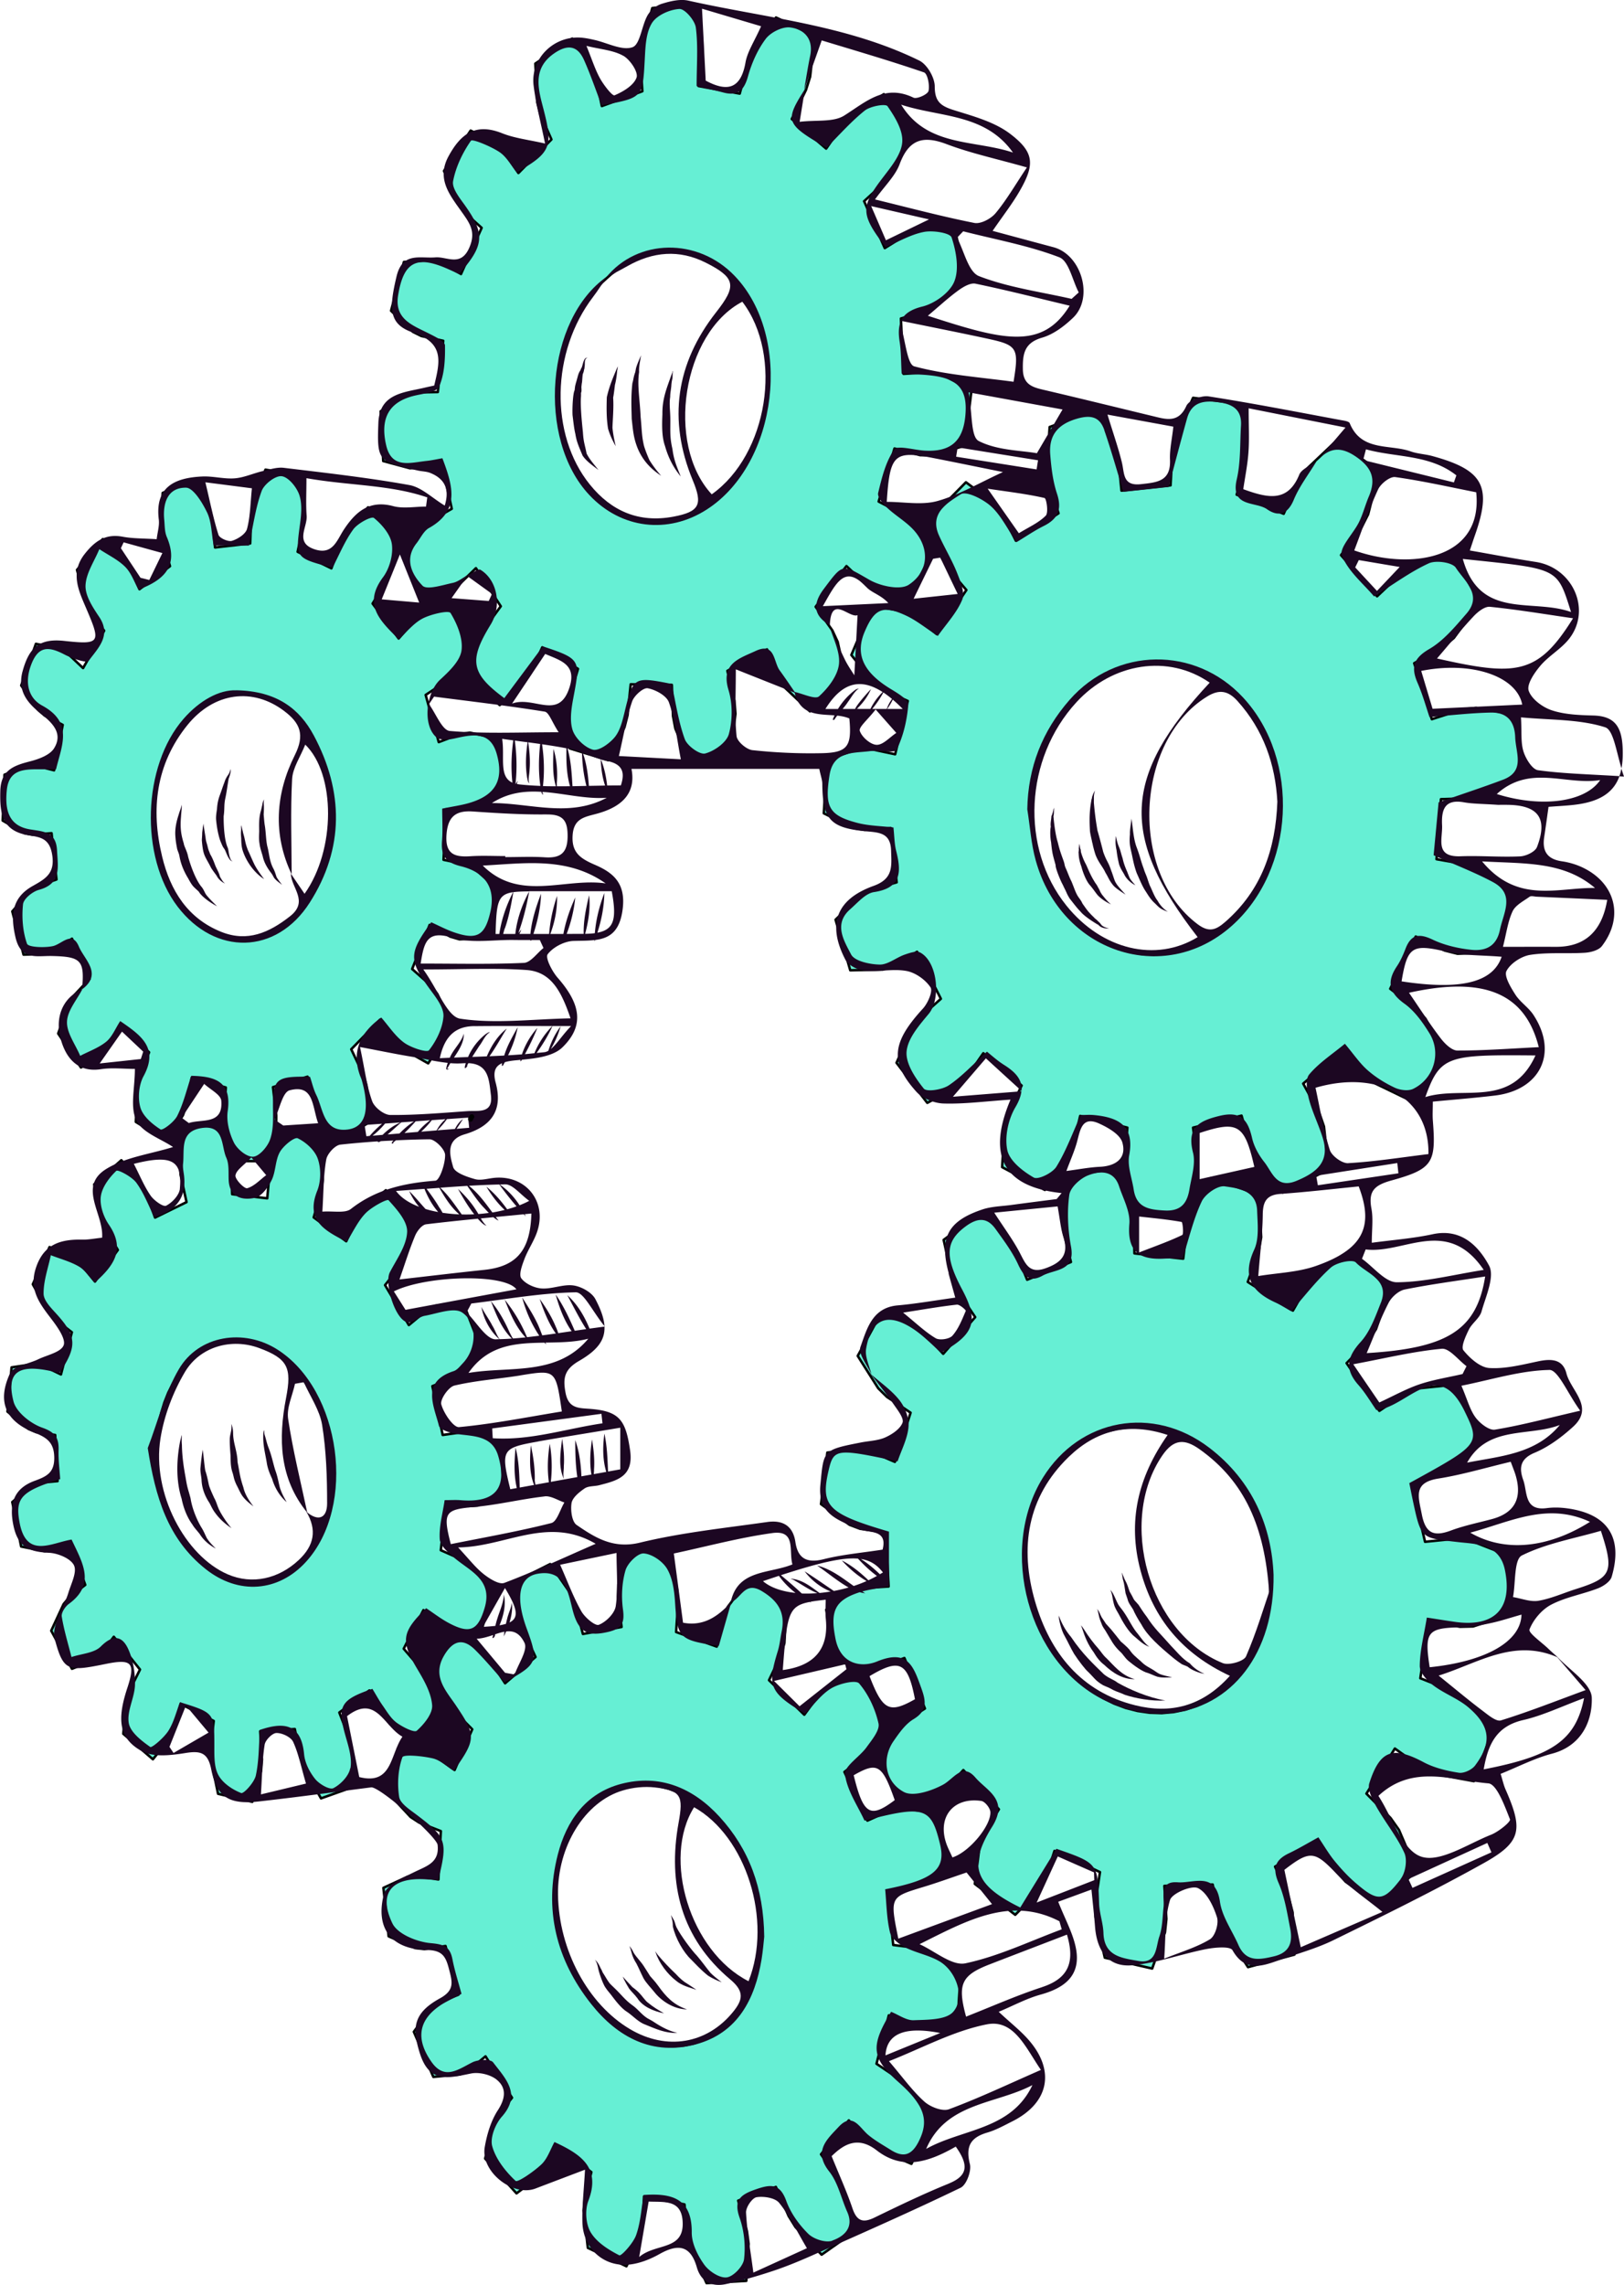
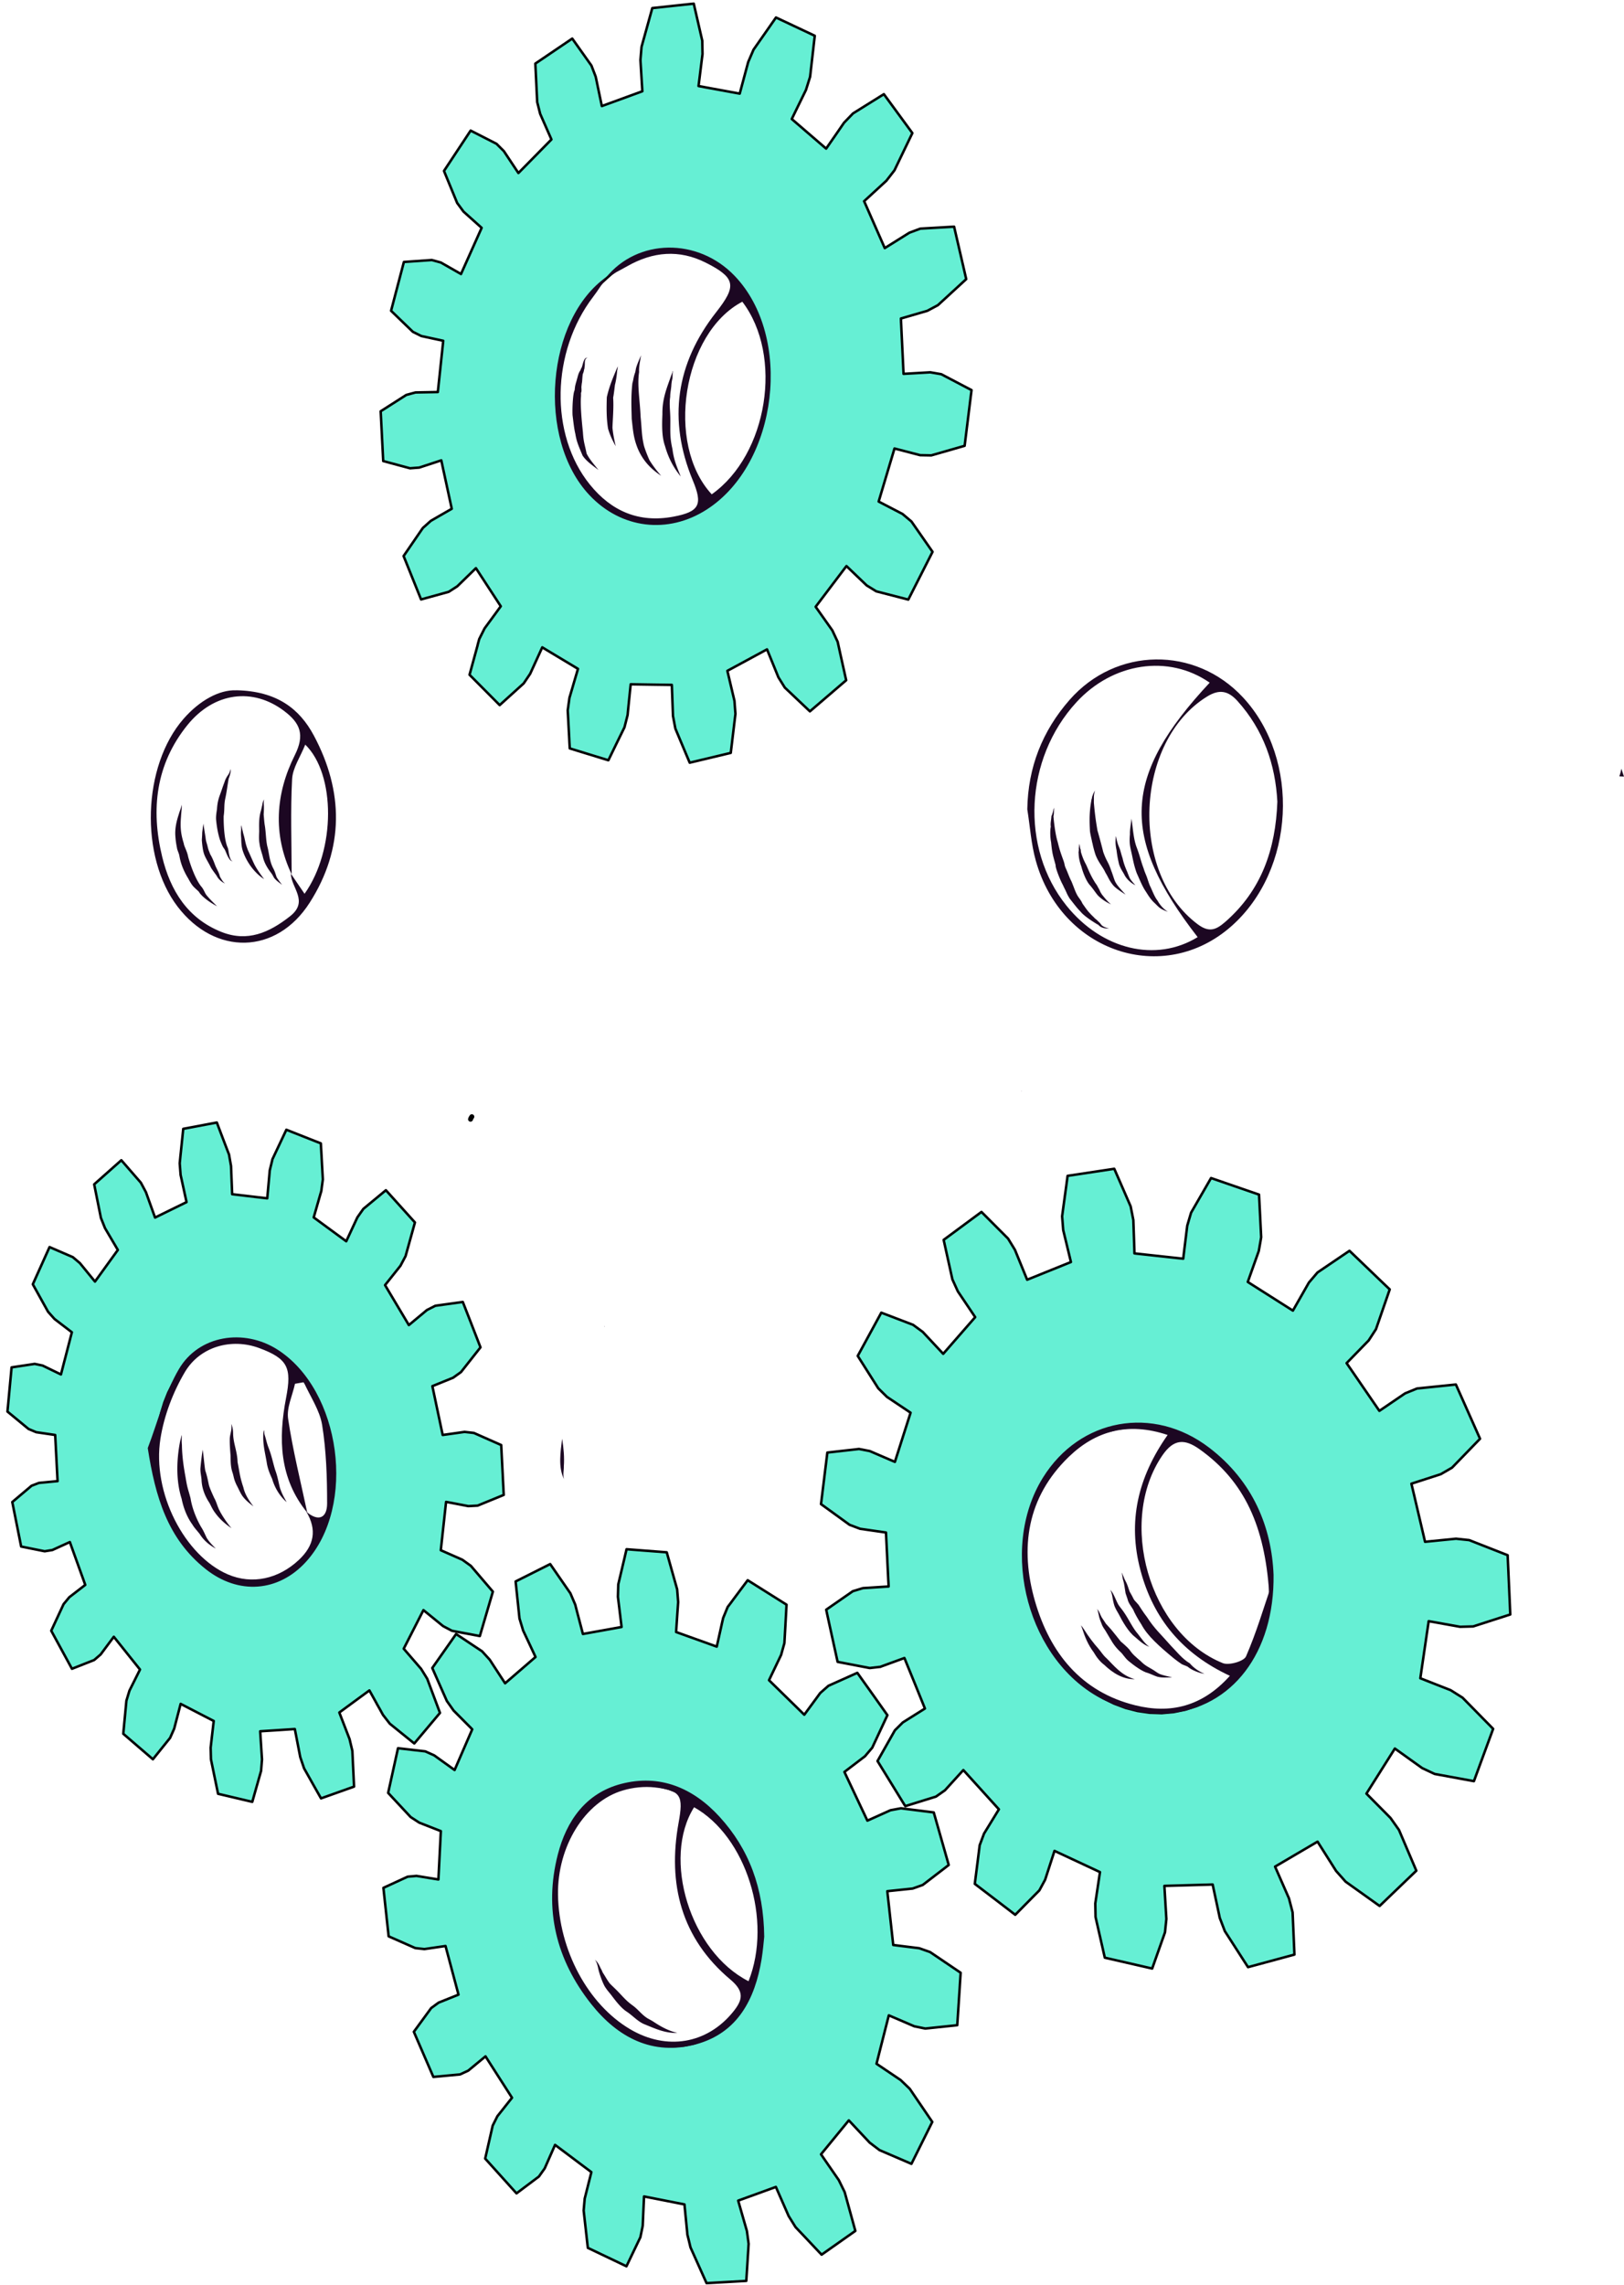
<svg xmlns="http://www.w3.org/2000/svg" id="Layer_2" viewBox="0 0 326.02 458.66">
  <defs>
    <style>.cls-2{stroke:#000;stroke-linejoin:round;fill:#66efd4;stroke-width:.5px}</style>
  </defs>
  <g id="Frame9">
-     <path fill="#1C0722" d="m93.49 173.51-4.45-.93.5-9.98v-.15l4.52-.18 1.85-.54 5.13-3.42-.95-8.72-.14-1.34-5.63-1.19-1.89.24-4.35 1.66-2.63-9.47 4.06-2.69 1.52-1.53 3.58-5.9.03-.05-4.06-8.41-3.63 1.37-1.83.7-1.65 1.26-3.44 3.92-5.23-7.01 2.86-4.65.52-1.23.4-.98 1.48-7.28-6.17-5.18-4.31 4.85-.88 1.62-.22.4-.82 2.25-.23.63-.3.83-.6 1.67-4.51-2.21-2.27-1.11 1.21-5.69.18-2.45-.43-3.89-.37-3.32-7.05-1.14-1.26 3.39-1.2 3.22-.03.22-.37 2.17-.2 5.81-7.06.81-.54-5.68-.55-2.25-2.78-5.88-6.64 2.86-.33 7.15.32 2.33.3 1.08 1.18 4.15-2.96 2.23-3.17 2.39-2.1-4.72-1.12-1.69-4.15-3.65-5.17 6.18 1.71 6.49.93 1.89 2.81 3.83-1.97 3.5-2.26 4-3.22-3.04-1.49-.88-4.76-.95-2.95 8.36 3.35 4.86 1.37 1.18 3.61 1.87-1.58 8.33-.15.79-3.78-.95-1.59.03-4.59 1.8-.36 9.21 4.41 2.55 1.58.29 3.82-.31.04.4.95 8.89-3.73 1.25-1.45.93-3.69 4.23 2.26 8.68 4.77-.14 1.53-.61 3.42-2.46 1.37 3.09 2.19 4.95-3.07 3.27-1.07 1.69-2.19 6.04 4.57 6.82 4.37-2.84 1.24-1.46 2.45-4.23L25.6 207l4.33 4.22-.98 2.52-.9 2.3-.5 2.2-.28 6.95 6.25 3.83 3.22-5.2.72-2.08 1.02-5.4 6.85 1.94-.32 5.64.02.24.09 1.06.07.86v.21l.54 1.96.84 3.11.45 1.68h1.01l3.99.04H54l1.14-5.43.29-1.36.03-1.68v-.71l-.66-5.69 6.94-2.1.35 1.35.1.38.82 3.2.15.59.89 2.13.23.32.39.56 1.12 1.6 2.02 2.89 2.83-1.73 2.66-1.63 1.03-.62-.76-7.27-.69-2.29-2.37-4.98 5.8-5.95 3.01 4.38 1.17 1.18.32.31 5.15 2.91 4.82-7.5-.79-1.7-2.18-4.7-1.34-1.74-3.73-3.3 3.51-8.85 4.14 2.35 1.84.54 5.67-.23.58-2.7 1.52-7.02-4.73-4.23zm-26.94-7.56-.23 2.45-.41 2.41-.57 2.34-.74 2.25-.9 2.13-1.04 2-1.07 1.66-.12.18-1.3 1.67-1.42 1.48-1.51 1.28-1.6 1.06-1.66.84-1.7.61-1.74.37-1.76.14-1.75-.1-1.73-.34-1.7-.57-1.65-.79-1.58-1.01-1.5-1.22-1.4-1.41-1.3-1.58-1.18-1.76-1.05-1.9-.91-2.03-.77-2.14-.61-2.23-.45-2.31-.17-1.34-.05-.39-.07-.62-.13-2.38.04-2.39.21-2.37.37-2.34.5-2.15.03-.13.2-.64.49-1.55.84-2.1.99-1.98 1.12-1.84 1.24-1.68 1.36-1.51 1.46-1.32 1.55-1.13 1.62-.91 1.68-.68 1.73-.46 1.75-.22h1.76l1.76.27 1.73.5 1.69.73 1.63.95 1.55 1.18 1.47 1.39 1.36 1.59 1.24 1.77.02.02 1.09 1.91.97 2.07.81 2.2.65 2.31.48 2.38.3 2.44.13 2.46z" class="cls-2" />
    <path fill="#1C0722" d="m193.11 77.29-4.15-2.18-2.2-.38-5.37.31-.48-9.99-.05-1.12 5.3-1.54 2.13-1.14 5.68-5.22-.58-2.52-1.85-8.01-6.78.39-2.2.82-4.94 3.09-4.03-9.16-.12-.25 4.47-4.11 1.63-2.1.3-.63 3.29-6.84-5.72-7.81-3.27 2.04-2.92 1.82-1.76 1.82-.02.02-.18.25-1.07 1.56-2.37 3.42-6.9-5.94.63-1.3 2.22-4.54.83-2.64.84-7.39.1-.84-7.79-3.67-1.26 1.81-1.9 2.72-1.35 1.93-1.07 2.49-1.7 6.33-6.49-1.19-1.78-.33.23-1.83.57-4.6-.05-2.67-1.71-7.44-8.32.89-2.16 7.78-.18 2.16-.04.5.38 6.26-.3.11-7.83 2.86-1.23-5.89-.86-2.24-3.85-5.42-7.41 5.02.37 7.71.6 2.38 2.26 5.14-1.7 1.73-4.93 5.01-2.93-4.41-1.47-1.46-5.19-2.65-5.35 8.1 2.64 6.42 1.28 1.74 3.64 3.26-3.47 7.76-.61 1.36-.06.15-4.05-2.31-1.81-.5-5.61.39-2.54 9.67-.03.13 4.37 4.22 1.71.85 4.39.95-1.05 9.95-.04.34-4.48.08-1.85.5-5.14 3.28.51 9.99 5.38 1.45 1.86-.14 4.42-1.45.38 1.78.16.73 1.56 7.21-2.52 1.45-1.45.84-.24.14-1.59 1.42-1.02 1.48-2.85 4.16.6 1.48 1.06 2.64 1.85 4.59 5.55-1.53 1.72-1.11 3.74-3.64 4.99 7.65-.11.16h-.01l-1.15 1.58-1.98 2.7-1.07 2.13-.32 1.16v.06l-1.63 5.96 4.94 4.97 1.11 1.12 4.82-4.36 1.3-1.93 2.43-5.31 1.1.67 6.07 3.65-.81 2.74-.47 1.61-.43 1.45-.33 2.38-.02.15.3 5.6.04.86.05.86.02.32 7.75 2.38 1.58-3.25 1.65-3.36.63-2.47.09-.97.53-5.2 4.6.07 3.66.05.02.49.21 5.75.48 2.53 2.19 5.22.69 1.63 8.24-1.97.94-7.84-.2-2.62-.54-2.28-.88-3.73 7.96-4.31 2.09 5.13.19.47 1.29 2.07 1.36 1.28.03.03.41.39 3.24 3.07 7.28-6.24-1.08-4.86-.63-2.86-1.07-2.29-3.35-4.74 6.03-7.97.16-.2 4.05 3.88 1.93 1.19 6.43 1.66 2.5-4.92 2.37-4.67-4.24-6.09-1.79-1.51-4.79-2.49 2.86-9.58.32-1.07 5.15 1.34 2.24.04.35-.1 6.34-1.82 1.23-9.93.16-1.25zm-39.03 1.21-.31 2.71-.52 2.68-.71 2.62-.92 2.52-1.09 2.42-1.27 2.27-1.43 2.11-1.57 1.94-1.7 1.73-1.8 1.51-.25.17-1.65 1.12-1.97 1.05-2.03.79-2.06.54-2.07.28-2.07.02-2.03-.24-1.99-.49-1.93-.75-1.85-.99-1.75-1.22-1.63-1.44-1.5-1.64-1.36-1.83-1.21-2-1.04-2.16-.87-2.29-.69-2.4-.49-2.49-.31-2.56-.11-2.6.09-2.62.28-2.62.47-2.59.66-2.53.85-2.47 1.02-2.36 1.19-2.25 1.35-2.1 1.49-1.95 1.62-1.76 1.74-1.57 1.85-1.35 1.92-1.13 2-.89 2.04-.64 2.07-.38 2.08-.12 2.07.14 2.03.4 1.99.67 1.91.93 1.82 1.17 1.71 1.41 1.59 1.64 1.44 1.84.1.16 1.18 1.88 1.11 2.2.92 2.36.73 2.48.53 2.58.32 2.66.11 2.7z" class="cls-2" />
-     <path fill="#1C0722" d="m294.66 173.56-6.28-1.1.74-9.97.15-2.08 6.39-.22 2.64-.65 7.34-4.09-1.1-9.62-.28-2.37-7.95-1.38-2.68.28-6.19 2-3-9.53-.54-1.71 5.78-3.23 2.18-1.84 4.18-5.69.61-.83.43-.59-4.81-8.56-.79-1.42-7.76 2.53-.17.11-2.17 1.41-4.93 4.68-6.59-7.52-.65-.74 4.11-5.56.08-.15.6-1.19.65-1.29 2.22-8.68-4.94-3.48-3.67-2.59-6.13 5.82-1.59 2.42-1.91 4.32-.93 2.08-9.26-3.77-.18-.07 1.8-6.76.29-2.91-1-8.53-9.84-1.24-2.54 5.65-1 2.21-.31 1.45-.3 1.38-.37 6.88-1.9.2-7.95.86-.67-6.71-.71-2.65-3.77-6.9-1.66.62-7.61 2.87-.45 6.6-.12 1.83.16 1.13.23 1.61.85 2.67 1.11 3.48-6.06 3.91-.67.42-1.83 1.18-1.68-3.3-1.14-2.23-.5-.64-1.03-1.33-5.68-4.24-5.53 5.62-1.69 1.71 2.01 6.82.24.79 1.25 2.21 2.02 2.38.87 1.02.92 1.08-2.02 3-1.28 1.91-1.82 2.69-.84 1.25-4.38-3.55-2.03-1.02-6.54-1.07-.55 1.3-3.63 8.53.34.43 2.37 2.97 1.68 2.11.13.17 1.87 1.37 4.94 2.18-.81 3.4-1.54 6.51-.19.79-5.17-1.1-2.19.05-1.21.4-4.34 1.46-.77.26-.07 1.12-.57 9.66 6 2.98 2.17.35 5.25-.38.06.54 1.1 9.94.05.42-5.14 1.46-2 1.09-5.13 4.95 2.79 9.6.16.56 6.55-.14 2.12-.72 4.74-2.86 1.74 3.43 3.04 6.01-4.28 3.82-1.5 1.97-3.12 7.06 6.09 7.93.09.11 6.06-3.31 1.73-1.69 3.45-4.96 1.13.95 6.56 5.53-1.08 2.28-1.61 3.38-.73 2.57-.49 8.15 8.58 4.58 4.54-6.08 1.04-2.44 1.51-6.34 7.65 1.89 1.82.46-.54 6.64v.05l.11 1.35.05.5.07.88.41 1.38 2 6.6 7.61.11 2.11.04 2.11-8.01.1-2.82v-.08l-.84-6.64 9.73-2.41.45 1.55 1.44 4.98 1.21 2.53 1.88 2.31 3.19 3.95.1.12 3.64-1.83 5.57-2.8h.01l-.94-8.62-.85-2.47-.08-.24-.39-.71-2.85-5.2 7.62-6.48.63-.53 4.15 5.21 1.01.86 1.06.92 7.22 3.49 1.45-1.86 5.49-7.01-.79-1.46-.64-1.21-2.65-4.94-1.88-2.08-5.2-3.94 4.39-8.98.73-1.51 5.8 2.81 2.59.65 8.03-.26.92-3.36 2.24-8.21-6.62-5.04zm-37.83-8.96-.36 2.91-.61 2.85-.85 2.77-1.07 2.66-1.3 2.53-1.49 2.36-1.69 2.17-1.85 1.98-2.01 1.74-2.14 1.51-.47.26-1.77.99-2.33.99-2.39.71-2.43.44-2.45.15-2.44-.12-2.4-.41-2.36-.67-2.27-.94-2.18-1.19-2.06-1.44-1.93-1.66-1.77-1.88-1.61-2.06-1.42-2.24-1.23-2.39-1.03-2.52-.81-2.63-.59-2.71-.36-2.77-.14-2.8.1-2.82.33-2.79.55-2.75.78-2.68.99-2.59 1.2-2.48 1.4-2.33 1.58-2.17 1.75-1.99 1.91-1.79 2.05-1.57 2.17-1.33 2.28-1.09 2.35-.82 2.41-.55 2.44-.28h2.46l2.44.3 2.41.57 2.34.85 2.27 1.13 2.15 1.38.08.07 1.95 1.57 1.88 1.87 1.7 2.08 1.52 2.28 1.32 2.46 1.1 2.6.87 2.73.63 2.82.38 2.88.14 2.92z" class="cls-2" />
    <path fill="#1C0722" d="m297.49 344.71-3.88-3.95-2.39-1.51-6.09-2.39 1.45-9.89.23-1.57 6.29 1.13 2.63-.07 7.46-2.4-.16-3.66-.37-8.24-7.72-3.03-2.65-.28-6.21.62-2.28-9.73-.46-1.93 5.9-1.91 2.26-1.31 5.62-5.8-4.02-9.03-.83-1.86-7.8.8-2.4.98-5.16 3.51-5.66-8.25-.92-1.33 4.42-4.54 1.48-2.28 2.36-6.82.4-1.16-1.37-1.31-4.97-4.77-1.74-1.67-6.08 4.12-.35.24-1.72 2.02-3.21 5.63-8.44-5.36-.62-.4 2.21-6.21.09-.51.28-1.6.11-.66-.31-6.19-.12-2.36-4.04-1.39-5.59-1.93-3.45 5.98-.55.95-.12.39-.66 2.24-.52 4.24-.29 2.39-9.46-1.03-.33-.04-.02-.82-.2-5.87-.54-2.74-2.11-4.85-1.18-2.7-9.37 1.42-.32 2.39-.42 3.06-.36 2.67.12 1.49.1 1.27 1.55 6.42-.72.29-8.07 3.26-2.45-6-1.38-2.26-5.34-5.35-7.59 5.61 1.75 7.92 1.1 2.42 1.31 1.94 2.17 3.23-4.18 4.79-2.24 2.57-4.11-4.4-1.94-1.42-6.38-2.44-4.73 8.68 4.12 6.5 1.75 1.73 4.74 3.17-1.66 5.2-1.49 4.67-5.04-2.17-2.16-.42-6.36.72-1.22 9.93-.06.41 5.74 4.16 2.11.8 5.2.75.33 6.81.14 2.86.02.28.04.88-5.15.33-2.04.62-2.53 1.76-2.81 1.95.2.94.22 1.01 1.87 8.52.25.05 6.2 1.19 2.01-.23h.12l.17-.08 3.48-1.27 1.18-.43.18.42v.02l.86 2.11 1.11 2.72 1.68 4.15.29.72-4.44 2.79-1.59 1.58-3.49 6.17.11.17 5.24 8.52.17.26.06.1 6.15-1.91.4-.28 1.41-.99 3.69-4.06 2.42 2.67.08.09.03.03.31.34 1.78 1.97 2.52 2.78-2.99 4.88-.87 2.33-.24 1.92-.13 1.04-.16 1.25-.45 3.54 5.58 4.26 2.54 1.95 1.98-2.01 2.86-2.89 1.16-2.14 1.88-5.79 1.18.55 7.95 3.71-.36 2.41-.58 3.87.05 2.73 1.86 8.17 9.51 2.18 2.57-7.26.28-2.69-.4-6.64 8.9-.25.79-.03 1.28 5.99.14.69 1.03 2.69.77 1.19 3.88 6.03 9.32-2.52-.37-8.48-.73-2.81-2.79-6.37 8.53-5.01.15.23.08.14.63.99 2.86 4.52 1.91 2.15 6.83 4.88 3.93-3.78 3.44-3.3-3.49-8.19-1.5-2.12-.19-.27-.65-.66-4.19-4.23 5.34-8.46.37-.59 5.49 3.93 1.11.52 1.38.65 7.89 1.45 1.24-3.38 2.62-7.12-.74-.76-1.53-1.55Zm-42.48-25.12-.28 2.82-.53 2.74-.77 2.64-.99 2.51-1.22 2.36-1.42 2.18-1.08 1.34-.53.64-1.78 1.77-1.94 1.53-2.07 1.28-2.19 1.02-2.27.75-2.35.48-2.39.21-2.41-.08-2.41-.35-2.39-.61-2.34-.88-2.27-1.14-2.19-1.37-2.07-1.6-1.94-1.81-1.8-2-1.64-2.18-1.46-2.33-1.28-2.46-1.07-2.57-.86-2.65-.65-2.72-.43-2.75-.2-2.76.03-2.75.25-2.71.48-2.64.7-2.56.92-2.45 1.13-2.31 1.32-2.16 1.51-1.98 1.68-1.79 1.85-1.58 1.98-1.34 2.11-1.11 2.22-.85 2.3-.59 2.36-.32 2.41-.04 2.42.23 2.42.51 2.24.74.15.05 2.33 1.05 2.26 1.31 2.17 1.56 2.04 1.78 1.9 2.01 1.73 2.2 1.56 2.38 1.36 2.52 1.15 2.65.93 2.76.69 2.82.45 2.86.21 2.88zM92.82 313.07l-4.33-1.91 1.06-9.7.87.16 3.6.69 1.86-.1 5.25-2.15-.04-.67-.47-9.34-5.49-2.43-1.87-.21-4.39.62-2.07-9.8 4.16-1.69 1.59-1.14 3.91-4.96-2.32-5.97-1.23-3.14-5.51.76-1.69.86-3.63 3.02-4.78-8.02 3.09-3.88 1.03-1.94 1.18-4.24.7-2.52-5.83-6.47-4.52 3.74-.63.89-.58.83-2.23 4.79-6.53-4.79 1.35-4.71.17-.56.31-2.35-.24-4.4-.16-2.84-5.31-2.1-1.61-.64-.36.76-2.35 4.98-.08.16-.09.39-.45 1.85-.05.53-.33 3.7-.08.84-.05.56-7.04-.83-.23-5.67-.41-2.33-.12-.29-1.18-3.09-1.14-3.01-6.74 1.27-.23 2.25-.34 3.24-.14 1.43.18 2.34.13.58 1.06 4.87-6.32 3.1-1.83-5.09-1.02-1.91-3.92-4.51-5.45 4.84 1.35 6.74.82 2.05 1.56 2.65 1.02 1.73-4.04 5.59-.55.76-3.03-3.71-1.42-1.2-4.67-2.02-3.36 7.47 3.06 5.51 1.3 1.46 3.48 2.66-1.45 5.61-.04.14-.7 2.72-3.69-1.79-1.58-.33-4.64.7-.83 8.87 4.23 3.49 1.54.65 3.81.56.47 9.04.02.22-3.75.36-1.48.57-3.87 3.27 1.78 8.93 4.72.95 1.55-.25 3.51-1.6.33.93 2.76 7.67-3.2 2.47-1.15 1.39-2.48 5.34 4.16 7.64 4.46-1.76 1.3-1.12 2.64-3.55 3.22 4.03 2.04 2.55-2.12 4.24-.61 2.01-.63 6.64 5.95 5.12 3.45-4.29.82-1.85 1.3-4.98 4.54 2.35 2.1 1.08-.57 4.93-.05.44.06 2.32 1.43 6.93 6.87 1.62 1.77-6.23.18-2.29-.33-5.14-.03-.51 3.01-.19 3.94-.26 1.09 5.64.77 2.26.38.67 1.62 2.88 1.4 2.47 6.63-2.36-.1-2.14-.24-5.04-.56-2.36-2.05-5.32v-.02l6.03-4.43 1.48 2.66v.02l.58 1.02.66 1.2.97 1.25.41.53 4.91 3.97 5.16-6.14-2.56-6.85-.19-.31-1.04-1.68-3.49-4.04 3.96-7.75 3.94 3.21 1.78.94 2.04.39 1.52.28 2.04.39.46-1.56 1.92-6.54.24-.82-4.42-5.17zm-25.96-16.01-.17 2.39-.35 2.33-.52 2.25-.69 2.15-.59 1.41-.25.61-.99 1.87-1.14 1.71-1.25 1.53-1.38 1.33-1.47 1.12-1.55.91-1.63.68-1.68.45-1.72.22-1.73-.02-1.74-.25-1.72-.48-1.7-.71-1.65-.92-1.58-1.13-1.51-1.32-1.43-1.51-1.31-1.68-1.21-1.82-.73-1.33-.35-.63-.11-.25-.84-1.83-.8-2.17-.65-2.25-.5-2.3-.33-2.34-.07-.88v-.2l-.11-1.27v-2.34l.15-2.32.32-2.26.48-2.19.64-2.1.79-1.99.94-1.85 1.07-1.71 1.19-1.54 1.32-1.37 1.42-1.17 1.51-.97 1.58-.75 1.65-.53 1.7-.3 1.73-.06 1.75.17 1.74.4 1.72.64 1.69.86 1.63 1.08 1.57 1.29 1.48 1.5.29.35 1.09 1.32 1.27 1.84 1.13 1.99 1 2.13.85 2.23.69 2.32.53 2.38.35 2.42.18 2.43z" class="cls-2" />
    <path fill="#1C0722" d="m186.72 391.82-2.17-.77-5.23-.65-1.1-9.94-.09-.86 5.09-.53 2.02-.72 2.84-2.18 2.38-1.83-2.74-9.62-.27-.93-5.83-.73-.75-.1-2.1.39-4.64 2.09-4.27-9.05-.34-.73 4.12-3.14 1.46-1.72 3.05-6.53-2.77-3.91-3.27-4.59-5.8 2.6-1.64 1.44-3.21 4.37-7.08-6.93 2.43-5.08.66-2.37.15-2.64.28-5.07-7.8-4.91-1.25 1.67-1.88 2.52-.09.13-.8 1.06-.9 2.19-.15.64-1.14 5.12-8.16-2.93.24-3.58.17-2.43-.2-2.56-2.09-7.43-8.07-.62-.45 1.93-1.21 5.12-.07 2.51.69 5.68.04.37-2.15.39-5.61 1.01-1.04-3.95-.35-1.34-.14-.57-.98-2.3-4.06-5.87-6.94 3.49.11 1.06.08.75.59 5.63.09.29.17.57.24.78.22.75 1.43 3.04 1.07 2.29-5.88 5.08-.23.2-2.63-4.03-.13-.21-.34-.51-1.52-1.67-5.22-3.47-.51.74-4.27 6.08.63 1.43 1.18 2.67 1.12 2.53 1.23 1.74.11.16 3.7 3.72.05.06-.03.07-2.59 5.97-.19.44-.73 1.69-1.33-.96-2.76-1.98-1.8-.81-5.47-.63-1.27 5.76-.15.67-.56 2.54 4.51 4.84 1.73 1.13 4.34 1.7-.37 7.32-.04.82-.08 1.57-4.4-.72-1.78.16-4.86 2.24 1.05 9.73 5.35 2.36 1.83.2 4.24-.62 2.58 9.67.02.1-3.99 1.6-1.49 1.09-3.48 4.76 3.92 9.06 5.36-.5 1.64-.76 3.47-2.87.22.35.72 1.13 4.38 6.83-2.94 3.71-.94 1.88-1.51 6.62 6.29 6.98 4.49-3.37 1.17-1.64 2.08-4.72 5.78 4.34 1.51 1.13-1.34 5.32-.21 2.39.84 7.49 7.75 3.7 2.8-5.84.47-2.3.26-5.88 8.12 1.6.04.45.55 5.65.22.87.4 1.66 3.22 7.17 7.98-.45.47-7.44-.35-2.58-.89-3.09-.86-3 3.59-1.3 3.98-1.45 2.56 5.84 1.39 2.23 2.07 2.18 2.05 2.18 1.11 1.17 6.77-4.77v-.02l-2.14-7.77-1.18-2.41-2.44-3.53-1.13-1.65 5.58-6.81 2.96 3.16 1.24 1.32.38.28.24.19 1.34 1.02 4.98 2.14 1.43.62 4.19-8.42-3.89-5.71-.63-.93-1.84-1.77-4.84-3.26 2.47-9.72 5.12 2.2 2.2.45 6.42-.67.49-7.51.19-3.02zm-34.07-.22-.36 2.48-.57 2.39-.75 2.27-.36.81-.59 1.31-1.12 1.96-1.29 1.77-1.43 1.57-1.57 1.36-1.69 1.13-1.8.88-1.87.65-1.95.39-1.99.14-2.01-.12-2.02-.36-2.01-.61-1.98-.85-1.93-1.08-1.86-1.3-1.78-1.5-.29-.29-.22-.23-1.16-1.18-1.56-1.86-1.43-2.03-1.29-2.15-1.13-2.28-.97-2.37-.8-2.44-.61-2.5-.43-2.52-.25-2.52-.05-2.51.14-2.47.33-2.41.52-2.32.7-2.21.88-2.08 1.05-1.94 1.21-1.78 1.36-1.59 1.5-1.39 1.62-1.18 1.73-.96 1.83-.73 1.9-.48 1.96-.23 2.01.02 2.02.27 2.03.52 2.01.77 1.98 1.01.39.25 1.53.99 1.84 1.47 1.75 1.67 1.63 1.87 1.51 2.04 1.36 2.2 1.2 2.33 1.03 2.44.85 2.52.65 2.58.46 2.62.25 2.63.05 2.6z" class="cls-2" />
    <path fill="#1C0722" d="M121.32 266.16s0 .08.01.13c.03 0 .05 0 .08-.01-.03-.04-.06-.08-.09-.11ZM180.73 64.83c.05-.14.1-.27.16-.4l-.29-.06c.05.15.09.31.13.46M205.07 218.97s0 .05-.01.08h.09c-.03-.03-.05-.05-.08-.07ZM326.02 155.88c-.19-.52-.36-1.05-.52-1.59-.11.54-.24 1.06-.41 1.54.31.02.61.03.93.05M300.77 161.56h-.02z" />
-     <path fill="#1C0722" d="M325.5 154.29c.25-1.27.33-2.72.24-4.36-.22-4.07-1.6-6.19-5.84-6.31-2.82-.08-5.75-.18-8.38-1.05-1.85-.61-4.05-2.24-4.63-3.92-.44-1.29 1.14-3.6 2.34-5.02 1.69-2 4.15-3.35 5.76-5.39 4.57-5.81.78-14.3-6.69-15.45-4.34-.67-8.65-1.5-13.23-2.3.48-1.43.73-2.21 1-2.98 3.49-9.86 1.75-13.15-8.48-15.96-1.44-.4-2.99-.45-4.38-.94-4.24-1.5-9.92.07-12.25-5.66-.16-.4-1.19-.52-1.83-.64-8.83-1.64-17.64-3.37-26.51-4.75-1.41-.22-3.94.78-4.45 1.9-1.32 2.92-3.24 2.91-5.68 2.32-7.54-1.82-15.08-3.68-22.63-5.45-2.37-.55-4.47-.98-4.52-4.21-.05-3.1.29-5.31 3.88-6.35 2.27-.66 4.43-2.3 6.19-3.98 4.21-4.02 1.72-12.66-3.93-14.17-4.05-1.08-8.09-2.17-12.21-3.28 2.07-3.03 3.91-5.37 5.39-7.93 3.1-5.37 3.05-7.81-1.9-11.57-3.17-2.4-7.41-3.52-11.32-4.75-2.6-.82-3.79-1.71-3.79-4.75 0-1.77-1.53-4.41-3.1-5.18C169.96 5 153.79 3.62 138.2.13c-1.68-.38-3.69.11-5.4.65-1.1.34-2.27 1.33-2.83 2.35-1.17 2.11-1.47 5.82-3 6.35-2.11.73-5.03-.88-7.61-1.46-.97-.22-1.96-.43-2.96-.48-5.37-.26-9.92 4.3-9.28 9.61.44 3.67 1.41 7.27 2.3 11.66-3.26-.75-6.08-1.05-8.61-2.06-5.33-2.13-8.32.09-10.78 4.64-2.44 4.5.28 7.76 2.46 10.86 1.73 2.46 3.17 4.18 1.71 7.49-1.71 3.88-4.47 1.73-6.8 1.92-3.13.25-6.62-1.14-7.8 3.85-1.57 6.62-1.51 9.63 3.39 11.27 6.37 2.13 5.26 6.01 4.18 10.61-.73.16-1.37.29-1.99.44-4.13.97-9 1.16-9.22 7.04-.29 7.66-.06 7.81 7.94 9.58.81.18 1.69.17 2.45.47 3.45 1.37 3.76 3.88 2.93 6.56-2.54-1.53-4.67-3.69-7.11-4.12-8.34-1.5-16.79-2.44-25.21-3.46-1.37-.16-2.84.34-4.23.66-1.88.44-3.71 1.3-5.6 1.45-2.13.17-4.32-.46-6.47-.37-5.55.24-9.6 2.07-8.78 8.66.15 1.21-.26 2.5-.43 3.93-2.55-.17-4.73-.11-6.82-.5-3.44-.65-5.59.88-7.61 3.44-2.97 3.76-1.25 7.35.22 10.79 3.02 7.03 3.03 7.49-4.38 6.68-5.17-.56-7.07 1.56-8.32 6.07-1.2 4.36 1.42 6.76 4.03 8.85 2.43 1.94 3.94 3.95 2.29 6.63-.84 1.37-3.07 2.18-4.82 2.63-3.3.84-5.89 1.77-5.98 5.99-.1 4.19.24 7.74 5.15 8.75 2.39.49 4.64.31 5.25 3.93.65 3.85-1.36 4.91-3.94 6.37-4.14 2.34-4.44 5.84-3.41 10.28 1.09 4.7 4.29 3.68 7.29 3.75 5.9.13 6.6.85 6.08 6.63-4.25 1.97-5.3 5.99-4.37 9.73.87 3.5 3.06 7.14 8.14 6.36 2.21-.34 4.51-.06 6.83-.06 0 3.89-1.01 7.7.3 10.36 1.21 2.45 4.91 3.67 7.36 5.32-4.63 1.44-9.58 2.03-13.42 4.41-5.75 3.56-.45 9.02-.82 13.79-1.45.15-2.76.42-4.07.39-4.35-.09-7.7.96-9.24 5.73-1.43 4.42.86 7.22 3.22 10.32 1.17 1.54 2.86 3.95 2.36 5.17-.57 1.4-3.3 1.93-5.11 2.8-1.94.94-4.96 1.34-5.66 2.84-2.64 5.72-.86 9.63 5.02 11.93 2.47.97 3.82 2 3.87 4.91.05 3.03-1.45 3.81-3.93 4.71-4.24 1.55-5.22 4.7-4.21 9.22.97 4.29 3.39 5.05 7.13 5.23 1.77.09 4.32 1.15 4.97 2.51.65 1.35-.56 3.66-1.12 5.5-.95 3.13-3.46 6.61-2.75 9.26 1.76 6.59 2.65 6.58 10.28 5.03 5.23-1.06 5.97-.23 4.3 4.83-2.12 6.41-1.68 10.16 2.91 12.68 2.31 1.27 5.88.84 8.74.38 3.07-.5 4.52-.09 5.19 3.25 1.11 5.59 3.55 7.14 9.55 6.47 7.53-.84 15.04-1.87 22.56-2.83 1.67-.21 13.15 9.85 13.34 11.55.4 3.57-2.19 4.23-4.65 5.44-2.32 1.14-5.69 2.64-6.17 4.58-1.7 6.88 1.65 10.97 8.75 11.08 3.23.05 3.77 1.55 4.41 4.03.64 2.46 1.04 4.06-1.86 5.66-5.32 2.93-5.69 5.86-4.03 11.08 1.94 6.12 5.85 4.89 10.27 4.01 1.59-.32 3.84.21 5.1 1.21 2.02 1.62 1.85 3.73.29 6.14-1.4 2.15-2.21 4.86-2.65 7.44-.84 4.91 5.65 10.03 10.19 8.3 3.17-1.21 6.34-2.41 9.94-3.78-.22 4.07-.61 7.34-.52 10.6.15 5.23 4.29 8.98 9.43 8.44 2.07-.22 4.21-1.07 6.05-2.11 3.69-2.07 6.21-1.81 7.49 2.67.83 2.88 3.02 3.97 5.8 3.37 3.22-.7 6.41-1.62 9.53-2.66 2.82-.94 5.58-2.1 8.3-3.31 9.82-4.38 19.66-8.7 29.33-13.38 1.17-.57 2.21-3.37 1.85-4.77-.88-3.54.13-5.31 3.5-6.3 1.74-.51 3.37-1.42 5-2.24 7.25-3.63 8.69-9.96 3.52-16.1-1.68-2-3.81-3.63-6.23-5.9 3-1.26 5.61-2.68 8.4-3.45 4.88-1.35 8.16-3.87 7.1-9.32-.59-3.02-2.19-5.85-3.55-9.32 1.44-.53 3.79-1.39 6.67-2.45.28 2.88.54 5.13.71 7.38.36 4.76 2.52 8.31 7.6 7.81 4.97-.48 9.79-2.27 14.73-3.24 1.75-.34 4.8-.6 5.27.22 2.42 4.26 5.59 3.35 9.03 2.12 3.75-1.35 7.66-2.38 11.22-4.12 10.14-4.96 20.28-9.95 30.13-15.44 7.61-4.24 8.03-6.66 4.45-14.8-.39-.88-.59-1.84-1-3.15 3.53-1.42 6.8-3.13 10.27-4.04 5.99-1.56 8.17-6.57 8.03-11.25-.09-2.86-4.57-5.59-7.08-8.37.04.04.07.08.11.13-.58-.52-1.16-1.01-1.71-1.55-1.37-1.33-4.09-3.2-3.82-3.91.76-1.96 2.48-3.99 4.35-4.97 2.91-1.52 6.3-2.08 9.4-3.28 1.08-.42 2.47-1.35 2.75-2.33 2.33-7.94-.85-12.67-9.07-13.74-1.31-.17-2.68-.2-3.98-.03-4.55.61-3.85-3.23-4.69-5.59-.83-2.32-.79-4.25 2.26-5.52 2.82-1.18 5.44-3.14 7.72-5.21 4.37-3.97-.43-7.22-1.33-10.73-.74-2.88-3.05-2.96-5.63-2.42-3.25.68-6.6 1.55-9.85 1.35-1.85-.12-3.9-1.96-5.2-3.56-.54-.67.45-2.83 1.09-4.14.65-1.32 2.17-2.3 2.55-3.65.86-3.06 2.69-7.02 1.51-9.21-2.09-3.88-5.56-7.53-11.3-6.3-3.99.86-8.11 1.16-12.24 1.72 0-2.63.31-4.8-.07-6.84-.66-3.51.56-4.71 4.03-5.67 8.34-2.3 8.95-3.61 8.3-11.97-.09-1.13-.01-2.27-.01-3.85 4.27-.41 8.38-.73 12.46-1.22 9.16-1.1 12.75-8.59 7.73-16.2-.99-1.5-2.66-2.55-3.62-4.06-.93-1.45-2.31-3.73-1.78-4.75.8-1.53 3-2.96 4.78-3.23 3.59-.55 7.31-.19 10.96-.42 1.19-.08 2.77-.5 3.42-1.35 4.42-5.78 2.76-12.53-3.77-15.71-1.33-.65-2.82-1.09-4.28-1.3-2.96-.43-3.97-2.07-3.54-4.87.3-1.94.56-3.89.87-6.06 1.93-.15 3.57-.22 5.19-.41 5-.58 7.85-2.4 9.05-5.75-6.62-.4-11.53-.52-16.34-1.19-1.17-.16-2.47-2.29-2.93-3.76-.57-1.82-.33-3.9-.5-6.85 5.97.56 11.72.35 16.89 1.99 1.62.51 2.16 4.46 3.29 8.28Zm-37.02-22.12c2.41-2.8 4.78-5.72 7.34-8.46.85-.91 2.25-2.02 3.29-1.91 5.48.55 10.93 1.47 16.68 2.3-7.07 11.41-11.43 11.66-27.31 8.07m26.91-9.32c-7.75-2.82-18.28 1.66-21.73-10.66 19.35 2.05 18.86 1.61 21.73 10.66m-19.04-24.04c1.43 13.62-13.37 15.63-24.48 11.67 1.67-4.37 3.01-8.41 4.79-12.25.54-1.16 2.39-2.62 3.44-2.47 5.51.77 10.96 2.01 16.24 3.05Zm-15.37 15-4.55 4.8c-1.6-1.73-2.99-3.22-4.37-4.72l.72-1.47c2.5.42 5 .85 8.2 1.38Zm-6.76-23.62c6.07 1.68 12.78.99 18.15 5.23-.17.47-.33.94-.5 1.41-6.07-1.5-12.15-2.99-18.22-4.49l.57-2.16Zm-38.67-4.54c-.27 2.49-.76 4.59-.67 6.66.17 4.33-2.61 4.51-5.8 4.87-3.73.43-3.32-2.13-3.86-4.35-.73-3-1.77-5.92-2.89-9.61 4.58.84 8.72 1.59 13.23 2.42Zm-13.87.69c1.35 3.88 2.45 7.85 3.85 12.38 2.95-.32 6.2-.66 9.06-.97 1.31-4.87 2.47-9.32 3.71-13.75.92-3.29 3.3-3.66 6.28-3.27 2.88.38 4.74 1.48 4.55 4.68-.22 3.61-.04 7.32-.85 10.81-1.32 5.69 3.78 4.39 6.06 5.98 2.24 1.57 4.15 1.11 5.39-1.89 1.13-2.73 3.01-5.14 4.55-7.7-1.18.87-2.97 1.5-3.45 2.66-2.31 5.65-6.34 4.7-11.24 2.92.34-2.35.86-4.87 1.04-7.42.19-2.61.04-5.24.04-8.82 6.68 1.33 12.99 2.58 19.44 3.86-2.17 2.55-3.88 4.55-5.58 6.55 2.41-2.51 4.62-2.82 7.78-.63 3.24 2.26 3.92 4.55 2.48 7.94-.71 1.68-1.16 3.48-1.96 5.11-1.14 2.34-4.04 5.17-3.44 6.72 1.24 3.18 4.3 5.65 6.46 8.22 3.99-2.49 7.31-4.97 10.99-6.65 1.46-.66 4.73-.19 5.42.89 1.69 2.64 5.43 5.41 2.15 9.19-2.26 2.6-4.58 5.43-7.48 7.12-3.21 1.87-3.7 3.69-2.35 6.8 1.04 2.4 1.74 4.94 2.39 6.85 4.5-.35 8.41-.82 12.33-.89 3.13-.06 4.76 1.63 4.88 4.97.11 3.18 2.06 6.8-2.47 8.51-3.98 1.5-8.02 2.82-12.91 4.53-.29 3.09-.67 7.14-1 10.62 4.38 1.96 8.23 3.43 11.85 5.36 4.61 2.44 2.17 6.16 1.46 9.63-.71 3.44-3.05 4.3-5.88 3.98-2.59-.29-5.27-.91-7.6-2.02-2.7-1.29-4.34-1.1-5.46 1.79-.48 1.24-1.02 2.48-1.76 3.58-2.03 3.05-1.59 5.23 1.51 7.46 2.07 1.48 3.7 3.78 5.06 5.99 2.42 3.94.86 9.12-3.3 11.13-.99.48-2.64.25-3.7-.25-1.92-.9-3.8-2.07-5.4-3.47s-2.82-3.23-4.59-5.34c-2.56 2.12-5.22 3.84-7.16 6.16-.83.99-.48 3.33-.07 4.91.7 2.7 2 5.25 2.81 7.93 1.45 4.77-1.36 6.88-5.3 8.52-4.03 1.67-4.86-1.75-6.46-3.77-1.11-1.4-2.07-3.12-2.46-4.84-.84-3.68-2.29-5.46-6.53-4.43-4.21 1.02-6.58 2.38-5.32 7.39.56 2.25-.32 4.9-.72 7.34-.45 2.74-1.66 4.44-4.99 4.26-3.14-.16-5.65-.56-6.2-4.21-.35-2.29-1.3-4.71-.9-6.87 1.1-5.95-2.16-7.59-7-8.07-.97-.1-1.96-.01-2.74-.01-1.63 3.6-2.92 7.19-4.88 10.37-.79 1.27-3.68 2.68-4.55 2.17-2.18-1.25-4.83-3.32-5.3-5.49-.57-2.67.19-6.19 1.62-8.61.72-1.22 1.11-2.27 1.21-3.21-5.22.42-8.91.71-13.75 1.1 2.58-3 4.33-5.05 6.62-7.71 2.24 2.05 4.09 3.74 7.15 6.53.21-2.18-1.14-3.73-3.53-5.23-1.38-.87-2.59-1.99-3.41-2.64-2.72 2.47-4.97 4.94-7.65 6.75-1.32.89-4.45 1.38-5.03.66-1.71-2.12-3.67-5.04-3.45-7.46.25-2.65 2.57-5.29 4.45-7.55 2.48-2.98 1.77-10.42-1.7-12.29-.76-.41-2.15.07-3.16.42-1.7.6-3.35 2.02-4.99 1.99-2.01-.04-5.05-.69-5.75-2.05-1.37-2.67-3.59-6.07-.17-9.06 1.49-1.3 3.05-3.18 4.78-3.44 5.54-.84 5.5-4.1 4.45-8.26-.36-1.42-.36-2.94-.55-4.71-2.48-.3-4.96-.32-7.28-.93-5.68-1.49-6.56-3.2-5.55-9.58.76-4.83 4.69-4.39 8.03-4.8 1.87-.23 5.04.49 5.44-.31 1.37-2.75 2.09-5.96 2.34-9.05.08-.93-2.06-2.24-3.38-3.04-5.58-3.35-7.33-6.95-5.4-11.52 1.99-4.73 3.69-5.48 8.41-3.26 2.06.97 3.87 2.47 6.3 4.05 1.69-2.41 3.8-4.63 4.89-7.26.59-1.41-.33-3.65-1-5.34-1.02-2.59-2.49-4.99-3.64-7.54-2.03-4.49 1.71-6.6 4.36-8.3 1.11-.71 4.46.97 6.04 2.39 2.02 1.82 3.27 4.49 5.15 7.22 1.86-1.11 3.6-2.32 5.47-3.25 2.87-1.43 3.69-3.35 2.65-6.49-.82-2.48-1.14-5.18-1.35-7.81-.31-3.81 1.43-6.07 5.3-7.21 2.83-.83 4.62-.43 5.55 2.25Zm67.82 79.33c-.15-3.08.46-5.33 4.39-4.63 1.78.32 3.63.29 6.86.51.11 0 1.1-.02 2.09 0 6.02.13 7.91 2.77 5.71 8.47-.37.95-2.18 1.81-3.37 1.87-3.98.19-7.98-.17-11.97-.02-5.23.19-3.58-3.47-3.71-6.2m11.96 26.37c-1.78 5.24-8.37 6.73-20.09 4.94 1.16-7.06 2.18-7.54 8.97-5.96 3.47.81 7.16.69 11.12 1.02m-28.7 46.1c3.12 8.13.82 12.67-8.61 15.97-3.63 1.27-7.67 1.38-11.55 2.02.38-4.81.86-8.57.9-12.34.03-2.63.77-3.96 3.57-4.15 5.26-.37 10.51-.99 15.68-1.5Zm-20.95-3.92c-3.57.8-7.16 1.6-10.98 2.46v-9.27c7.68-2.53 9.03-1.73 10.98 6.81m-14.48 13.67c-2.5 1.21-5.14 2.14-8.65 3.5v-7.21c2.93.33 5.75.59 8.53 1.09.21.04.45 2.46.12 2.62M220.8 234.2c-2.11.1-4.2.51-6.72.84.87-2.35 1.69-4.14 2.18-6.02.62-2.36 1.03-5.02 4.36-3.52 1.82.82 4.23 2.2 4.69 3.81.9 3.14-1.26 4.74-4.5 4.89Zm-30.39 21.36c.38 1.4.77 2.8 1.36 4.9-4.14.57-7.85 1.23-11.58 1.56-5.13.46-6.17 4.77-7.45 8.32-.51 1.41 1.39 3.69 2.21 5.58-.05-.05-.11-.09-.16-.14 1.56 2.04 3.19 4.04 4.65 6.15.79 1.14 2.07 2.76 1.74 3.64-.48 1.26-2.1 2.34-3.47 2.95-1.48.66-3.23.69-4.86 1.01-7.73 1.51-7.48 1.54-8.16 8.52-.57 5.93 3.66 7.07 7.61 8.83 2.03.9 5.97-.04 4.88 4.16-4.1.64-8.04.97-11.81 1.92-3.37.85-5.2-.11-5.69-3.43-.5-3.44-2.73-4.45-5.67-4.03-8.54 1.22-17.18 2.11-25.54 4.14-5.34 1.3-8.97-.98-12.71-3.55-.95-.65-1.25-2.98-1.02-4.39.19-1.11 1.54-2.2 2.62-2.94.75-.52 1.92-.4 2.89-.64 3.64-.93 7.01-1.74 6.24-7.03-.87-5.96-2.08-7.79-7.76-8.28-2.38-.21-4.56.06-5.19-3.23-.57-2.98-.24-4.72 2.73-6.43 3.61-2.09 5.2-4.13 5.08-6.87-1.03.13-2.02.27-3 .4-1.03-2.51-2.44-4.89-4.46-6.71 1.19 2.2 2.42 4.68 3.79 6.81-.78.11-1.55.22-2.3.33-1.1-2.52-2.26-5.02-3.83-7.28.72 2.58 1.67 5.16 3.21 7.37-.91.13-1.82.26-2.69.39-.15-.44-.3-.9-.49-1.26-.81-2.01-1.98-3.86-3.24-5.62.79 2.33 1.79 4.93 3.25 6.95-.93.13-1.84.26-2.73.37-.35-.9-.71-1.88-1.1-2.63-.84-1.73-1.9-3.35-2.93-4.98.66 2.52 1.7 4.94 3.08 7.15.12.17.23.36.34.54-.82.1-1.64.2-2.45.29-.08-.18-.15-.36-.23-.52-1.1-2.52-2.53-4.88-4.25-7.01 1.03 2.61 2.23 5.52 4.19 7.57-.85.09-1.69.16-2.53.22-.27-.38-.46-.82-.68-1.23-.99-2.23-2.17-4.39-3.75-6.26 1.06 2.66 2.11 5.48 4.21 7.51q-1.23.09-2.46.12c-.63-.82-.91-1.87-1.48-2.75-.47-.98-1.58-2.51-2.17-3.72.43 2.4 1.76 4.92 3.61 6.47-.24 0-.49.02-.73.03-1.93.03-3.91-3.51-5.86-5.41.32-.59.64-1.19.95-1.78 6.99-.85 13.96-2.11 20.96-2.25 1.6-.03 3.27 3.68 5.77 6.79-.09-1.54-.71-3.3-1.82-5.41-.71-1.36-2.79-2.52-4.39-2.75-2.06-.3-4.29.74-6.4.6-1.45-.1-3.25-.92-4.08-2.03-.55-.74.15-2.62.62-3.87.7-1.85 1.87-3.53 2.52-5.39 2.12-6.05-2.16-11.48-8.5-10.92-1.33.12-2.76.6-3.96.26-1.62-.46-4.04-1.27-4.37-2.43-.65-2.29-1.55-5.43 2.28-6.55 5.23-1.53 7.8-4.67 6.26-10.37-.6-2.23-.06-3.33 1.29-3.92-.03.16-.06.31-.06.47.06.09.21.08.25-.03.12-.21.24-.43.36-.64.6-.18 1.31-.29 2.12-.37.34-.03.69-.06 1.04-.1-.04.1-.07.23.03.3.06-.07.15-.18.24-.32.71-.07 1.45-.15 2.18-.25 0 .02-.01.03-.02.05.01-.02.03-.04.04-.05 2.3-.32 4.54-.9 5.91-2.22 4.51-4.38 3.66-8.75-.93-13.98-1.13-1.29-2.54-4.03-2.01-4.73 1.08-1.43 3.38-2.62 5.21-2.67 1.49-.04 2.93-.02 4.23-.18 0 .11-.01.22-.01.33.04-.11.08-.23.12-.34 2.82-.36 4.97-1.62 5.52-6.35.6-5.13-2.02-7.19-5.52-8.71-2.92-1.26-4.8-2.42-4.54-6.01.25-3.43 2.52-3.62 5.02-4.32 4.49-1.26 7.8-3.79 6.79-8.95h37.7c.31 1.47.61 2.24.61 3.01.06 7.08 1.55 8.83 8.75 9.51 2.66.25 4.97.28 5.06 3.91.08 3.07.5 5.6-3.49 7.04-7.57 2.72-9.36 7.76-5.68 14.84.58 1.12 2.45 2.05 3.81 2.19 2.79.29 5.72-.44 8.45.06 1.8.33 3.8 1.75 4.82 3.28.52.77-.54 3.21-1.54 4.29-6.19 6.76-6.7 10.68-1.28 16.69 1.22 1.35 3.56 2.28 5.42 2.34 4.09.13 8.2-.42 13.46-.78-4.43 10.47-2.26 17.45 10.26 18.76l-.99 1.2c-3.02.39-6.04.77-9.06 1.18-1.97.27-4.04.29-5.89.92-6.98 2.35-8.65 5.7-6.71 12.84Zm1.68 6.31c.57-.06 1.86 1.1 1.79 1.25-.74 1.74-1.46 3.6-2.68 4.98-.6.68-2.57.98-3.36.51-2.08-1.23-3.86-2.97-6.54-5.14 4.11-.64 7.44-1.23 10.79-1.6m-18.12 55.48c-.84.37-1.7.7-2.59.99-2.29-1.62-4.56-3.41-7.36-4.11 1.94 1.3 4.16 3.19 6.34 4.41-.98.28-1.97.51-2.96.7-1.95-1.31-3.88-2.68-5.87-3.94 1.33 1.76 3.17 3.22 5.23 4.05-.75.12-1.5.23-2.24.29-1.56-1.12-3.07-2.37-5.02-2.77-.19-.02-.66-.14-.75.04.31-.12.85.3 1.14.45 1.38.79 2.72 1.75 4.21 2.31-1.07.08-2.13.12-3.15.07-1.35-1.27-2.76-2.47-4.18-3.67 7.79-2.53 12.4-3.59 15.47-3.32 1.14 1.23 2.4 2.44 3.8 3.47q-.825.465-1.71.87c-1.61-1.55-3.35-2.96-5.35-3.99 1.46 1.6 3.11 3.04 4.97 4.14Zm-27.27 4.29c-2.57 2.84-5.5 4.85-9.58 4.07-.6-4.52-1.18-8.91-1.85-13.89 6.54-1.4 13.08-3.17 19.75-4.1 4.86-.68 3.3 3.59 4.06 6.29-4.74 1.93-11.03.97-12.4 7.64h.01Zm9.67-5.34c.93 1.31 2.06 2.45 3.33 3.43-2.68-.28-5-1.05-6.53-2.36 1.12-.38 2.18-.73 3.2-1.07m6.2 5.23c.1.05.2.11.3.16l-.18-.18c.86-.16 1.87-.28 3.07-.42 0 1.3-.11 2.59.02 3.87q.91 9-8.64 10.25c.86-11.01 1-12.83 5.43-13.67Zm7.1 12.53c.08.33.17.66.25.99-2.88 2.27-5.76 4.55-9.41 7.43l-5.12-5.08c5.84-1.37 10.06-2.35 14.28-3.34m3.13-21.14c1.98.3 3.29 1.21 4.45 2.7-.2.13-.41.24-.62.36-1.18-1.14-2.44-2.2-3.83-3.07ZM99 328.78c.24-.12.34-.4.44-.63-.05.06-.11.13-.17.19.06-.11.11-.21.17-.32.63-.21 1.24-.4 1.83-.5-.06.39-.11.73-.14.95.16-.32.32-.66.48-1 1.42-.17 2.68.24 3.68 2.28.71 1.45-1.24 4.2-1.97 6.36-.64-.12-1.29-.23-1.93-.35-1.76-2.11-3.52-4.22-5.7-6.83 1.13-.04 2.24-.4 3.31-.75-.03.12-.06.24-.1.36-.04.1-.06.28.1.26Zm3.29-3.12c.4-1.31.63-2.68.47-3.98-.14 1.12-.72 2.18-.96 3.29-.08.28-.16.62-.23.97-.37.11-.8.21-1.29.29.82-1.97 1.34-4.1.87-6.16-.08 1.71-.81 3.18-1.31 4.82-.16.48-.28.97-.4 1.46-.72.08-1.55.14-2.48.19 1.7-3 2.9-5.13 4.41-7.79 2.41 3.96 2.92 5.93.92 6.91m-1.05-7.94c-1.04.39-2.99-.85-4.16-1.78-1.64-1.3-2.94-3.02-5.11-5.34 9.52-.09 17.95-6.41 27.61-.73-6.71 2.93-12.44 5.62-18.34 7.85m8.25-48.23c2.93-.05 5.87-.07 8.61-.78-6.35 7.58-15.71 5.45-24.05 6.87 3.97-5.72 9.57-5.99 15.25-6.08.12.12.24.23.39.33-.07-.1-.13-.21-.19-.33Zm-5.04 6.58c7.12-1.15 7.11-1.2 8.34 7.24-7.03 1.15-13.81 2.5-20.64 3.14-1.11.1-3.07-2.77-3.56-4.56-.27-1 1.45-3.5 2.64-3.78 4.32-1.02 8.81-1.32 13.22-2.03Zm16.29 7.7.21 1.92c-7.33 1.08-14.52 3.5-22.03 2.99-.04-.65-.08-1.31-.11-1.96l21.94-2.94Zm-12.75 5.57c5.36-.95 10.75-1.8 16.53-2.77v8.36c-.81.15-1.63.29-2.45.44-.12-2.55-.18-5.1-.74-7.61-.34 2.54-.37 5.21.38 7.68l-2.51.45c.03-.31.06-.63.05-.93.15-2.02-.08-4.04-.4-6.03-.37 2.32-.51 4.72-.12 7.04l-2.01.36c-.1-2.38-.42-5.02-1.24-7.26 0 2.48.05 4.96.42 7.41-1.77.32-3.54.64-5.32.96.29-2.54.23-5.11-.21-7.63-.43 2.54-.53 5.15-.18 7.71-.9.16-1.8.32-2.71.49-.06-.37-.16-.85-.12-1.15.02-2.27-.3-4.53-.79-6.75-.22 2.63-.35 5.46.65 7.95-.96.17-1.92.35-2.89.52-.07-2.7-.16-5.4-.83-8.03-.25 2.7-.37 5.48.25 8.13l-1.31.24c-1.92-7.94-1.73-8.28 5.56-9.57Zm1.35 11.01c1.26-.14 2.64.79 3.96 1.23-.86 1.43-1.48 3.83-2.62 4.13-6.67 1.69-13.47 2.88-20.18 4.23-1.67-6.43-1.13-6.94 4.64-7.45 4.76-.42 9.45-1.59 14.2-2.13Zm14.43 11.36c0 3.9.34 7.35-.16 10.68-.22 1.45-1.94 3.17-3.39 3.74-.73.29-2.79-1.45-3.5-2.69-1.6-2.81-2.73-5.89-4.27-9.36 3.99-.84 7.74-1.62 11.32-2.37m.88-154.06c-.92 0-1.84.01-2.76.02-.22-1.8-.57-3.57-1.27-5.25.42.13.84.24 1.26.32 3.2.65 3.59 2.38 2.76 4.91Zm-.41-5.91c1-4.31 1.56-7.72 2.66-10.94.4-1.17 2.24-2.81 3.13-2.65 1.59.29 3.79 1.49 4.26 2.84 1.18 3.35 1.53 6.99 2.39 11.42-4.18-.22-8.27-.44-12.45-.66Zm-2.77 5.94-3.25.06c-.16-2.15-.46-4.57-1.24-6.64 1.21.44 2.4.94 3.62 1.31.07 1.78.3 3.58.87 5.26Zm-3.75.07-2.79.06c-.16-2.55-.29-5.11-1-7.57.14.03.28.05.42.08.84.17 1.66.43 2.48.73.07 2.27.33 4.52.9 6.71Zm-6.62-7.44c-.03 2.4-.26 5.09.5 7.51-.87 0-1.74 0-2.6-.04.32-2.79.23-5.61-.18-8.39 1.66.24 3.29.5 4.89.81-.04 2.47 0 5.14.72 7.61-.88.01-1.76.02-2.64.01 0-.2 0-.39-.01-.58.19-2.28 0-4.87-.68-6.93m-8.31-9.07c2.5-3.74 4.42-6.62 6.66-9.98 3.09 1.33 6.29 2.1 4.92 6.58-2.12 6.94-7.16 1.75-11.58 3.39Zm6.56 1.6c.86.14 1.43 2.04 2.8 4.14-8.14 0-15.04.33-21.86-.26-1.53-.13-2.79-3.5-4.17-5.38.34-.5.68-1.01 1.02-1.51 7.41.96 14.83 1.82 22.21 3.01m-5.79 14.49s-.05 0-.07-.01c.32-2.79.25-5.8-.14-8.67.87.12 1.73.23 2.57.34-.36 2.36-.48 4.77-.09 7.13.1.38.12.86.42 1.13-.29-.85.05-1.84.06-2.73.16-1.84 0-3.69-.27-5.52q1.215.165 2.4.33c-.3 2.8-.36 5.64.04 8.42-1.4-.06-2.8-.15-4.2-.3-.19-.02-.35-.06-.51-.09l.18-.69c-.13.22-.26.44-.4.65Zm-.69-.23c-2.77-1.24-1.5-5.15-2.06-8.8.76.11 1.49.21 2.23.31-.38 2.82-.48 5.67-.17 8.5Zm5.82 1.84s.01.08.02.12c.02.14.16.47.31.38.03-.1.18-.37.02-.15-.11.15-.13-.06-.12-.34 4.29.29 8.64 1.48 12.88 1.18-7.55 4.03-15.34 1.06-23.04 1.06 3.23-2.09 6.56-2.46 9.93-2.25m1.07 4.54c3.36-.04 4.22 1.32 4.19 4.44-.04 3.34-1.48 4.36-4.57 4.16-2.63-.17-5.29-.04-7.94-.04v-.21c-2.32 0-4.64-.12-6.95.03-3.08.2-5.1-.29-4.86-4.19.22-3.59 1.7-5.03 5.27-4.79 4.94.34 9.91.65 14.85.59Zm11.83 13.84c-8.22-1.19-17.32 3.75-24.67-3.58 8.43-.44 16.98-1.83 24.67 3.58m-2.17 9.99c-.58.08-1.22.12-1.95.13.66-2.52 1.1-5.13.79-7.74-.59 2.54-1.15 5.1-1.08 7.72v.03c-1.13 0-2.28 0-3.42.01.89-2.35 1.48-4.82 1.73-7.32-1.07 2.34-1.92 4.79-2.39 7.33h-2.62c.91-2.43 1.42-5.02 1.35-7.63-.8 2.36-1.39 5.01-1.59 7.63h-3.15c.79-2.49 1.48-5.36 1.52-8.07-.99 2.6-1.85 5.28-2.13 8.06h-2.2c.06-.14.12-.27.18-.36.09-.2.14-.41.21-.61-.16.29-.37.55-.6.78.94-2.59 1.64-5.36 2.18-8.38h16.56c1.05 5.6.46 7.7-2.88 8.32.81-2.53 1.34-5.13 1.4-7.97-.99 2.59-1.68 5.3-1.91 8.05Zm-15.98.16h-2.43c.14-.48.26-1.02.39-1.24.8-2.32 1.24-4.74 1.65-7.15.84-.12 1.89-.15 3.19-.16-1.43 2.64-2.46 5.57-2.79 8.56Zm-.44-8.39c-1.34 2.63-2.33 5.46-2.76 8.39h-.75c.18-6.24.38-7.93 3.51-8.39m.14 9.59c1.11.02 2.21.01 3.32.01 0 .03 0 .06.02.09.08.07.21.02.22-.09h1.67c.25.53.49 1.07.74 1.6-1.31 1.04-2.57 2.92-3.93 2.99-6.74.31-13.5.14-20.73.14.68-4.33 1.28-6.76 6.35-5.19 3.79 1.18 8.2.39 12.33.45Zm2.54 6.03c4.96.34 7 4.25 8.86 9.7-7.89.17-15.18 1.13-22.16.07-2.54-.39-4.34-5.59-7.39-9.88 7.87 0 14.3-.33 20.69.11m4.42 16.21c-.27.15-.53.26-.81.29-.52.06-1.04.1-1.56.15 1.23-1.7 2.31-3.49 3.18-5.4h3.74c-1.68 1.72-2.88 3.65-4.08 4.62.86-1.42 1.51-2.96 1.98-4.56-1.11 1.47-1.91 3.14-2.46 4.89Zm-14.85-4.94c4.9-.05 9.82-.03 15.63-.02a16.8 16.8 0 0 0-3.59 5.45c-.64.06-1.27.14-1.91.19.82-1.49 1.91-3.76 2.49-5.27-1.36 1.54-2.44 3.36-3.09 5.31-.93.07-1.85.14-2.78.19.88-1.8 1.57-3.68 1.92-5.65-.95 1.76-1.98 3.48-2.6 5.39-.03.1-.07.21-.1.31-.98.05-1.97.1-2.96.14 1.28-1.77 2.3-3.71 3.47-5.55-1.84 1.43-3.09 3.45-4 5.57-.97.04-1.94.08-2.93.11.43-.68.89-1.38 1.39-2.17.73-.9 1.15-2.19 2.17-2.79-.31-.03-.61.23-.87.39-1.53 1.22-2.76 2.8-3.53 4.6-.94.03-1.87.07-2.83.11.98-1.45 2.07-3.13 1.96-4.8-.45 1.73-2.06 3.08-2.77 4.78 0 .02-.02.03-.02.05l-2.01.09c1.02-4.72 3.39-6.4 6.94-6.44Zm-5.36 7.37c-.14.38-.25.77-.31 1.16.04.29.38.23.51.04.2-.21.04-.06-.11 0-.4.14-.06-.29.03-.43.11-.23.25-.46.4-.71.85.07 1.7.08 2.54.02.2-.01.38-.01.56-.02-.18.55-.43 1.47.23.71.2-.37.23-.4-.06-.1.12-.21.23-.41.35-.61 4.08.17 4.14 3.35 4.52 6.36.5 3.86-2.57 3.11-4.72 3.27-5.15.36-10.3.81-15.45.77-1.27 0-3.19-1.5-3.65-2.74-1.07-2.9-1.43-6.07-2.45-10.9 4.03.76 7.26 1.44 10.52 1.97 2.35.38 4.73.97 7.09 1.21m1.46 13.26c-1.19.1-2.37.19-3.56.29.71-.7 1.36-1.45 1.93-2.26l4.27-.3c.07.68.13 1.36.2 2.04l-2.54.21c.47-.64.88-1.32 1.31-1.98-.72.51-1.23 1.23-1.62 2Zm-10.78-1.32 2.53-.18c-1.06.68-2.02 1.5-2.89 2.41-.8.07-1.59.13-2.39.2.92-.79 1.8-1.61 2.74-2.43Zm-3.77 2.51c-.67.06-1.34.11-2.01.17.92-.69 1.77-1.55 2.52-2.44 1.03-.07 2.07-.15 3.1-.22-1.36.56-2.56 1.46-3.61 2.5Zm6.67-2.72 2.88-.21c-.91.69-1.75 1.46-2.47 2.34-.89.07-1.78.15-2.68.22.79-.75 1.53-1.55 2.26-2.36Zm3.22-.23c.92-.07 1.83-.13 2.75-.2-.73.64-1.33 1.4-1.79 2.26-1.03.08-2.07.17-3.1.25.78-.71 1.5-1.48 2.14-2.31m-9.97.71c-.93.76-1.81 1.65-2.5 2.45l-.67.06c-.12-.75-.24-1.5-.35-2.25 1.17-.08 2.35-.17 3.52-.25Zm-.91 3.56c.05.18.35.16.61-.05.85-.06 1.71-.09 2.56-.13-.07.09-.15.17-.22.26-.07.1-.15.24-.05.35.15.08.29-.18.42-.25-.05.03-.18.07-.27.1.02-.02.04-.03.05-.05.2-.14.38-.3.57-.45 2.25-.11 4.51-.19 6.76-.21 1.1 0 3.09 2.01 3.12 3.13.04 1.79-1.11 5.12-1.95 5.18-6.2.47-11.9 1.71-16.96 5.67-1.18.92-3.5.38-5.73.54.25-3.92.21-7.25.78-10.46.21-1.17 1.77-2.88 2.85-2.99 2.47-.27 4.96-.48 7.44-.65Zm27.89 13.03c-.61.22-1.24.42-1.88.59-1.21-1.67-2.56-3.23-4.17-4.54 1.01 1.71 2.22 3.32 3.67 4.67-.81.2-1.63.38-2.47.51-1.42-1.92-2.79-3.83-4.71-5.36 2.05-.12 4.08-.21 6.1-.26 1.11 1.52 2.25 2.99 3.46 4.39m-3.38-4.39c.37 0 .73-.03 1.1-.03 1.51-.02 3.05 2.04 4.83 3.31-.6.33-1.26.62-1.94.89-1.06-1.63-2.39-3.07-3.99-4.17m-3.09 4.74c.24.25.55.61.91.97-.7.09-1.4.17-2.1.22-.11-.19-.21-.38-.33-.55-1.02-1.67-2.34-3.16-3.76-4.5.93 1.69 1.99 3.49 3.25 5.1-.83.04-1.67.06-2.5.03-1.35-1.86-2.61-3.78-4.31-5.36 1.84-.14 3.64-.26 5.42-.37 1.08 1.54 2.31 3.36 3.42 4.46m-5.01 1.26c-1.15-.05-2.28-.16-3.37-.32-.22-.38-.42-.77-.67-1.09-.76-1.3-1.64-2.52-2.54-3.72.87-.07 1.72-.13 2.57-.19 1.09 1.92 2.33 3.89 4.01 5.33Zm-7-5.11c.68 1.68 1.57 3.28 2.75 4.64-.88-.16-1.73-.36-2.54-.61-1.1-1.19-2.12-2.47-3.29-3.61.51 1.11 1.17 2.23 2 3.17-2.02-.77-3.65-1.83-4.63-3.18 1.95-.14 3.85-.28 5.71-.42Zm.31 7.1c3.46-.42 6.92-.78 10.39-1.12.03.03.06.07.09.11.47.47 1.05 1.16 1.65 1.29-.47-.4-.81-.92-1.13-1.46l2.52-.24c.34.28.7.53 1.05.69-.2-.24-.38-.49-.57-.74l3.14-.3c.03.02.05.04.07.06-.01-.02-.03-.04-.04-.06l2.46-.24c.14.14.26.29.4.43-.07-.15-.15-.3-.22-.45.45-.04.89-.09 1.34-.13-.2 7.46-3.03 10.64-9.48 11.31-5.56.58-11.11 1.25-17 1.92 1.15-3.28 2.01-6.09 3.14-8.78.39-.94 1.37-2.19 2.21-2.29Zm18.15 13.05c-7.47 1.38-14.37 2.65-22.27 4.12-.29-.46-1.3-2.06-2.34-3.7 6.38-3.2 22.25-3.65 24.61-.41Zm62.91-133.24c.23-6.35 3.81-1.42 5.57-2.07-.22 4.12-.43 7.93-.65 12.07-.53-.87-1.33-1.99-1.92-3.21-1.1-2.26-2.09-4.58-3.12-6.87.04.03.08.05.12.08m-1.4-3.88c2.79-4.92 4.45-8.42 8.78-3.79 1.05 1.12 2.87 1.52 4.37 3.17-3.99.19-7.98.38-13.15.62m12.01 17.23c-1 .99-1.84 2.14-2.46 3.4h-2.49s.1-.08.15-.13c-.09.04-.17.09-.26.13H172c.06-.06.13-.12.19-.19 1.1-1.08 2.04-2.37 2.66-3.79-.19.16-2.88 3.1-3.18 3.98h-2.51c.38-.45.75-.91 1.06-1.4.65-.87 1.17-1.88 2-2.58.03-.03.12-.04.14-.06v.07c.03-.05.02-.07 0-.09-.09-.08-.6.17-.69.25a13.6 13.6 0 0 0-3.45 3.82h-2.52c3.25-5.23 6.92-6.35 11.49-3.4Zm.9 3.4c.44-.59.81-1.21 1.13-1.87.65.55 1.31 1.17 2 1.87zm1.84 4.81c-1.32.86-2.65 2.43-3.95 2.39-1.22-.03-2.98-1.56-3.38-2.79-.25-.77 1.57-2.22 3.18-4.3 1.98 2.24 3.06 3.47 4.15 4.7m-1.92-4.81h-2.92c.85-1.03 1.6-2.13 2.24-3.31.57.38 1.15.82 1.74 1.31-.46.6-.81 1.28-1.06 2m-10.48 1.28c-.11.24-.22.47-.31.72-.05.09-.04.17.08.23.16 0 .26-.18.34-.3.13-.2.28-.4.43-.59.86.09 1.69.25 2.43.57.53 5.59-.33 6.86-5.53 6.97-4.64.1-9.32-.11-13.93-.61-1.2-.13-3.08-1.75-3.18-2.83-.39-3.89-.15-7.84-.15-13.39 4.37 1.74 8.09 3.22 11.8 4.69 1.17 4.59 4.76 4.29 8.02 4.55Zm44.78 98.57c.48 2.66.63 4.5 1.18 6.22 1.14 3.57-.56 5.13-3.67 6.22-3.18 1.12-3.94-.89-5.08-3.09-1.35-2.6-3.14-4.97-5.15-8.09 4.42-.44 8.44-.84 12.73-1.26Zm-4.23-147.93-16.14-2.55.3-1.87c5.38.86 10.76 1.73 16.14 2.59-.1.61-.19 1.22-.29 1.83Zm1.61 5.75c.38.09.82 2.95.24 3.53-1.43 1.45-3.45 2.32-5.4 3.53-2-2.85-3.75-5.35-6.26-8.94 4.37.65 7.94 1.07 11.42 1.87Zm-8.35-5.22c-4.72 2.15-8.76 4.58-13.14 5.81-3.15.88-6.74.17-10.19.17.62-9.6 1.5-10.33 9.41-8.78 4.75.93 9.49 1.91 13.91 2.8Zm-17.94 25.43c1.75-3.59 2.83-5.81 3.91-8.02l1.45-.23c1.16 2.43 2.32 4.86 3.49 7.29-2.54.28-5.09.55-8.85.96m29.9-37.99c-1.73 2.96-3.12 5.32-5.15 8.78-3.24-.57-7.95-.55-11.67-2.45-1.64-.83-1.27-5.59-2.03-9.77 7.47 1.36 13.38 2.44 18.86 3.44Zm-27.04-18.81c2.02-1.7 3.96-3.5 6.07-5.05 1-.73 2.45-1.6 3.49-1.39 6.28 1.3 12.5 2.89 18.91 4.42-5.58 9.07-13.58 6.84-28.47 2.02m26.38-11.74c1.92.73 2.64 4.62 3.91 7.06-.48.43-.96.86-1.43 1.29-6.23-1.42-12.68-2.28-18.58-4.56-2.15-.83-2.99-5.04-4.42-7.71.41-.43.82-.86 1.24-1.29 6.46 1.65 13.1 2.84 19.29 5.21Zm-6.5-18.03c-2.41 3.61-4.12 6.59-6.29 9.19-.93 1.11-2.98 2.2-4.25 1.95-6.6-1.31-13.11-3.05-19.95-4.72 1.98-2.76 4.06-4.7 4.95-7.09 1.86-4.99 4.7-5.8 9.45-4 4.77 1.81 9.82 2.89 16.08 4.66ZM186.5 44.04c-3.2 1.55-5.63 2.73-8.65 4.19-1.01-2.35-1.77-4.11-2.96-6.86l11.62 2.67Zm16.85-13.42c-7.73-2.6-17.21-1.08-22.44-9.61 7.74 2.57 16.85 1.72 22.44 9.61M152.79 5.27c-1.35 3.04-2.74 5.07-3.13 7.27-.94 5.34-3.67 5.96-7.99 3.64-.23-4.49-.46-9.03-.74-14.43 3.97 1.18 7.72 2.29 11.86 3.52m-27.67 5.92c1.38.78 3.05 3.29 2.67 4.37-.55 1.57-2.68 2.84-4.42 3.57-.44.18-2.16-2.04-2.9-3.37-1.02-1.84-1.65-3.89-2.74-6.55 2.82.7 5.38.85 7.39 1.99Zm-36.3 80.79c-1.07.18-2.14.43-3.23.54-3.22.34-6.95 1.64-8.06-3.12-1.28-5.47.61-8.66 5.41-9.91 1.84-.48 4.68-.7 5.2-1.87 1.1-2.48 1.24-5.5 1.19-8.29-.02-.81-1.96-1.74-3.15-2.35-3.25-1.66-7.05-2.85-6.26-7.69 1.1-6.77 3.71-8.1 10.04-5.28.75.33 1.49.68 2.19 1 5.12-5.77 5.25-8.08 1.16-13.83-1.05-1.47-2.61-3.39-2.35-4.81.54-2.87 1.91-5.72 3.58-8.12.29-.41 3.97 1.11 5.72 2.27 1.44.95 2.34 2.7 3.45 4.07 6.95-3.93 7.31-5.23 5.42-12.59-1-3.89-2.4-8.16 2.11-11.28 2.66-1.84 4.68-1.63 6 1.32 1.33 2.97 2.37 6.08 3.54 9.1 8.32-1.52 8.24-1.53 8.66-9.27.13-2.46.22-5.27 1.43-7.23.96-1.57 3.57-2.73 5.52-2.84 1.08-.06 3.11 2.3 3.3 3.74.48 3.72.16 7.55.16 11.73 1.89.46 3.63.84 5.36 1.3 2.86.76 4.15-.38 4.94-3.21.74-2.67 1.93-5.38 3.58-7.57.99-1.31 3.35-2.48 4.9-2.28 2.84.36 4.72 2.32 4.01 5.7-.47 2.28-.82 4.58-1.22 6.87 1.07-3.01 2.14-6.02 3.54-9.97 6.6 2.01 13.62 4.05 20.53 6.42.71.24 1.18 2.57.91 3.73-.16.68-2.32 1.67-3.02 1.34-5.79-2.78-9.52.84-13.91 3.6-2.17 1.36-5.52.85-8.94 1.25l1.06-6.56c-4.1 6.44-3.91 6.98 4.33 11.77 2.51-2.49 4.89-5.23 7.68-7.46 1.13-.9 4.19-1.43 4.57-.88 1.47 2.12 3.12 4.8 2.96 7.16-.15 2.39-2.11 4.84-3.71 6.92-4.7 6.11-4.76 7.52.37 14.22 2.52-1.06 5-2.54 7.67-3.06 1.81-.36 5.27.18 5.58 1.11.91 2.77 1.55 6.3.54 8.83-.89 2.23-3.93 4.42-6.41 5.03-2.36.58-3.67 1.52-4.29 2.87 7.07 1.45 12.36 2.49 17.63 3.64 5.73 1.25 6.07 1.88 4.96 8.59-6.66-.91-13.46-1.37-19.92-3.09-1.4-.37-1.73-4.82-2.82-8.75-.36 1.05-.36 2.32-.12 3.85.3 1.94.26 3.93.4 6.38 2.14.12 4.1.12 6.03.36 5.43.66 7.25 2.88 6.75 8.11-.49 5.12-2.99 7.26-8.19 6.96-2.11-.12-5.45-1.13-6.08-.23-1.73 2.48-2.5 5.7-3.23 8.73-.19.81.94 2.16 1.77 2.94 1.79 1.69 4.05 2.93 5.61 4.78 2.96 3.51 2.78 8.05-1.23 10.7-1.72 1.14-5.69.28-7.89-.98-5.55-3.18-5.26-3.39-9.15 1.79-2.28 3.03-2.11 5.3 1.05 7.25.74 2.63 2.25 5.36 1.97 7.89-.26 2.32-2.16 4.78-4 6.45-.75.68-3.18-.51-4.88-.88-1-1.45-1.98-2.91-3.02-4.33-1.26-1.73-.91-5.73-4.82-3.9-3.19 1.49-7.08 2.48-5.45 7.84.83 2.74.82 6.08.07 8.84-.46 1.68-2.89 3.41-4.75 3.9-1.09.29-3.6-1.52-4.1-2.89-1.28-3.51-1.8-7.3-2.64-11.07-7.6-1.52-7.74-1.4-9.44 5.64-.43 1.76-.89 3.73-1.99 5.06-1.05 1.27-3.22 2.83-4.4 2.49-1.66-.47-3.58-2.36-4.08-4.03-.62-2.09-.15-4.62.28-6.89 1.34-7.09 1.25-7.34-6.22-9.81-2.57 3.45-5.16 6.92-7.74 10.39-6.76-4.99-7.12-7.61-2.74-14.76 2.26-3.7 1.41-8.89-2.04-11-.46-.28-1.72.73-2.64 1.18.03-.04.06-.09.09-.13-1 .54-1.95 1.36-3.02 1.58-2.06.43-5.19 1.48-6.08.55-2.07-2.16-3.72-5.28-1.19-8.5.82-1.05 1.43-2.47 2.51-3.07 6.32-3.54 4.74-8.53 2.68-14.01Zm1.84 28.07c1.31-1.86 2.23-3.16 3.14-4.43 1.66 1.19 3.31 2.39 4.97 3.58-.22.48-.43.95-.65 1.43-2.25-.17-4.5-.34-7.46-.57Zm-6.51.9c-2.82-.24-4.92-.42-7.52-.65 1.36-3.34 2.44-6.01 3.65-9.01 1.38 3.44 2.46 6.14 3.87 9.65Zm-22.59-17.43c-.17-2.27-.04-4.56-.04-7.54 8.61 1.52 16.73 1.28 24.26 3.86-.09.61-.17 1.23-.26 1.84-2.21 0-4.53.46-6.59-.09-4.82-1.29-7.56 1.18-9.89 4.7-1.42 2.15-2.22 5.16-5.84 3.98-4.11-1.33-1.46-4.43-1.64-6.75m-10.99-5.51c-.31 3.02-.32 5.67-.98 8.15-.28 1.04-1.85 2.04-3.03 2.4-.74.23-2.49-.54-2.7-1.21-1.02-3.21-1.67-6.54-2.63-10.54 3.45.44 6.27.81 9.33 1.2Zm-25.75 10.85c2.59.72 5.18 1.44 7.78 2.15-.88 1.8-1.75 3.61-2.63 5.41-.59-.15-1.17-.3-1.76-.44-1.31-1.98-2.63-3.96-3.94-5.94zm-4.81 104.61c1.76-2.52 2.91-4.15 4.48-6.4 1.6 1.51 2.93 2.76 4.26 4.02-.16.49-.32.99-.48 1.48-2.34.25-4.69.51-8.26.89Zm12.19 13.21c-1.64-1.05-3.5-2.62-4.01-4.36-.56-1.91-.32-4.56.63-6.31 3.06-5.63-.42-8.14-4.69-11.06-.99 1.53-1.62 3.17-2.8 4.14-1.51 1.23-3.47 1.92-5.23 2.84-.96-2.29-2.73-4.61-2.65-6.85.08-2.22 1.97-4.37 3.1-6.55 4.06-3.09.39-5.9-.71-8.52-1.39-3.34-3.41-.46-5.29-.09-1.69.34-4.88.22-5.13-.5-.86-2.45-1.07-5.29-.8-7.9.11-1.1 1.89-2.55 3.17-2.9 4.59-1.25 3.83-4.52 3.66-7.91-.19-3.77-2.63-3.78-5.41-4.23-4.41-.72-5.07-4.06-4.67-7.92.41-3.95 3.19-4.14 6.16-4.15h3.72c1.13-4.76 3.53-9.35-2.79-12.79-2.64-1.43-3.54-4.37-2.32-7.87 1.45-4.16 3.55-4.07 6.81-2.37 1.51.79 4.47 1.78 4.84 1.28 1.82-2.52 4.67-5.05 2.11-8.85-1.27-1.9-2.8-4.21-2.73-6.28.09-2.46 1.77-4.87 2.77-7.3 1.75 1.16 3.72 2.09 5.18 3.54 1.22 1.22 1.84 3.05 2.7 4.57 5.28-1.95 8.08-4.87 5.66-10.57-.44-1.03-.4-2.28-.51-3.44-.33-3.39.72-6.49 4.37-6.44 1.47.02 3.28 3 4.23 4.97.9 1.88.88 4.2 1.32 6.65h7.08c.86-3.93 1.32-7.58 2.55-10.94.51-1.39 2.76-3.13 4.02-2.98 1.34.15 2.98 2.16 3.52 3.69.62 1.77.43 3.95.17 5.89-.92 6.83-.99 6.82 6.52 8.78 1.34-2.56 2.46-5.34 4.17-7.69.89-1.22 3.66-2.69 4.15-2.29 1.62 1.33 3.35 3.34 3.6 5.29.28 2.11-.48 4.86-1.77 6.59-4.07 5.47-.68 8.7 3.13 12.45 1.67-1.49 3.05-3.25 4.85-4.17 1.7-.87 5.21-1.67 5.57-1.08 1.34 2.21 2.54 5.13 2.19 7.55-.31 2.13-2.53 4.2-4.32 5.86-2.78 2.59-3.53 9.09-.74 11.51.74.65 2.46.53 3.62.27 3.57-.8 7.18-1.62 8.51 3.07 1.51 5.31-.3 8.32-5.5 9.86-1.56.46-3.2.68-5.44 1.14 0 2.15.13 4.29-.03 6.4-.23 2.89.54 4.37 3.76 5.16 5.17 1.27 6.97 4.61 5.95 9.12-1.09 4.82-2.69 5.75-7.38 4.12-1.55-.54-3.02-1.33-4.5-1.99-4.59 6.29-4.53 7.65-.12 13.64 1.17 1.58 2.69 3.57 2.57 5.27-.17 2.36-1.41 4.87-2.9 6.78-.41.52-3.59-.5-4.99-1.52-1.81-1.32-3.1-3.35-4.59-5.05q-6.69 4.77-4.3 11.56c.11.31.26.61.36.93 1.7 5.93.86 9.54-2.84 9.99-4.83.58-4.83-4.02-6.26-6.92-.58-1.17-.86-2.48-1.27-3.67-7.04-.13-7.53.39-7.42 6.9.03 1.97.03 4.11-.67 5.89-.55 1.39-2.17 3.23-3.36 3.26-1.29.04-3.17-1.52-3.83-2.86-.92-1.87-1.53-4.26-1.24-6.28.86-5.98-2.53-7-7.31-7.1-.93 2.77-1.57 5.54-2.81 8.02-.62 1.25-2.96 3.01-3.38 2.74Zm31.68-1.22c-2.63.17-4.82.31-7.01.46-.58-.4-1.17-.8-1.75-1.2.98-2.04 1.6-5.5 3.02-5.87 4.88-1.28 4.49 3.14 5.73 6.62Zm-10.44 10.42c-1.25.93-2.41 2.23-3.81 2.62-.57.16-2.49-1.81-2.36-2.58.18-1.1 1.67-1.99 3.19-3.59 1.42 1.69 2.2 2.62 2.98 3.55m-15.53-10.46c-.48-.35-.95-.71-1.43-1.06 1.5-2.27 3-4.53 4.51-6.8 1.2 1.12 3.33 2.16 3.43 3.37.41 4.91-3.88 3.61-6.51 4.49m-1.8 13.19c-.12 1.27-1.54 2.78-2.76 3.4-.58.29-2.42-1.03-3.11-2.02-1.29-1.87-2.16-4.02-3.37-6.38 7.58-1.92 9.79-.7 9.23 5Zm-1.27 113.25c-.27-.41-.55-.82-.82-1.23.9-2.25 1.79-4.49 3.31-8.29 1.86 2.23 3.2 3.83 4.54 5.43l-7.02 4.08Zm17.54 8.32c.25-3.84.27-6.95.75-9.99.15-.93 1.54-2.33 2.37-2.34 1.14-.02 2.89.81 3.34 1.76 1.09 2.36 1.59 5 2.59 8.39-3.16.76-5.9 1.42-9.05 2.17Zm17.92-5.24c-.27 1.53-1.9 3.22-3.37 3.98-.75.39-2.85-.82-3.67-1.85-1.11-1.38-2.05-3.22-2.21-4.95-.55-5.9-3.78-6.65-8.88-4.89-.22 2.97-.16 6.13-.81 9.14-.3 1.4-2.44 3.72-2.94 3.53-1.76-.68-3.69-1.98-4.57-3.59-.89-1.62-.82-3.88-.82-5.86-.01-6.62.05-6.62-6.9-8.79-.74 1.91-1.23 4.02-2.32 5.74-.88 1.39-3.32 3.48-3.65 3.25-1.76-1.24-4-2.96-4.31-4.8-.41-2.43 1.2-5.13 1.25-7.73.04-2.42-.39-5.06-1.41-7.23-1.25-2.64-3.09-2.78-5.46-.4-1.33 1.33-3.88 1.44-5.88 2.11-.68-2.7-1.51-5.38-1.95-8.12-.12-.77.68-2 1.42-2.54 5.46-4.01 2.72-8.28.55-12.92-4.05.67-9.08 3.89-10.44-3.41-.91-4.89.24-6.26 8.15-8.72-.11-1.85-.38-3.81-.32-5.77.08-2.49-.65-3.63-3.29-4.56-2.32-.82-5.21-3.1-5.76-5.27-1.59-6.21 1.25-7.79 9.22-5.67 3.6-5.38 3.46-7.38-.53-11.82-1.1-1.22-2.63-2.72-2.65-4.11-.03-2.57.91-5.16 1.45-7.74 1.88.73 3.88 1.25 5.61 2.25 1.23.71 2.09 2.06 3.22 3.24 3.82-3.38 6.22-6.67 2.81-11.65-1.07-1.56-1.84-3.85-1.6-5.65.25-1.86 1.68-3.76 3.1-5.12.33-.32 3.12 1.16 4.02 2.37 1.53 2.09 2.46 4.61 3.62 6.91q6.93-1.97 5.91-8.74c-.1-.66-.21-1.34-.14-1.99.31-2.83-.68-6.43 3.63-7.13 4.72-.77 3.97 3.53 5.05 5.94.58 1.29.41 2.94.47 4.43.14 3.56 2.75 4.15 5.25 3.63 1.34-.28 2.66-2.11 3.37-3.54.86-1.74.72-3.99 1.66-5.66.72-1.28 2.94-3.07 3.59-2.76 1.67.8 3.45 2.43 4.03 4.13.66 1.92.64 4.5-.11 6.38-2.39 5.95 1.4 8 5.92 10.27 1.26-1.98 2.23-4.14 3.77-5.73 1.24-1.28 4.34-2.93 4.62-2.62 1.66 1.83 3.82 4.24 3.73 6.37-.12 2.74-2.09 5.45-3.46 8.07-1.19 2.27 1.09 9.61 3.53 10.07 1.03.2 2.26-1.1 3.47-1.31 2.52-.45 5.86-1.76 7.49-.67 3.23 2.16 2.87 7.31.19 10.15-.57.6-1.15 1.38-1.87 1.62-6.58 2.13-3.99 6.91-2.97 10.96.21.85 2.42 1.51 3.78 1.69 3.31.45 6.93.31 8.12 4.37 1.91 6.53-.66 9.46-7.54 8.89-.97-.08-1.95-.01-3.21-.01-.38 2.64-1.15 5.27-.98 7.84.09 1.31 1.7 2.69 2.89 3.71 3.17 2.71 7.8 4.4 6.12 10.07-1.35 4.55-2.95 5.31-7.22 3.03-1.59-.85-3.04-1.98-4.52-2.96-4.97 4.82-5.12 6.62-1.8 12.17 1.35 2.26 2.81 4.79 3 7.3.13 1.68-1.62 3.82-3.08 5.12-.51.45-2.88-.75-4.07-1.63-1.16-.86-1.95-2.25-2.81-3.47-.75-1.07-1.37-2.23-2.03-3.3-6.48 2.2-7.11 3.48-5.36 9.59.59 2.06 1.3 4.34.95 6.34Zm1.82 1.75c-.83-4.12-1.63-8.13-2.45-12.22 5.83-4.51 7.38 2.06 11.12 4.12-2.5 3.58-1.99 9.79-8.67 8.1m56.2 96.34c.73-4.27 1.3-7.6 1.9-11.13 3.1.14 6.5-.44 6.81 3.86.45 6.07-5.39 4.4-8.71 7.27m22.92 3.13c-.6-4.58-1.28-8.31-1.47-12.06-.05-1.04 1.22-2.92 2.1-3.07 1.46-.24 3.72.12 4.54 1.12 2.04 2.52 3.46 5.54 5.58 9.11-3.34 1.52-6.8 3.1-10.75 4.9m15.84-6.4c-1.33.46-3.74-.32-4.83-1.4-1.85-1.83-3.52-4.15-4.4-6.58-1.3-3.61-3.19-3.35-6.16-2.32-3.03 1.05-4.46 2.14-3.21 5.7.91 2.58 1.21 5.58.89 8.3-.17 1.42-2.14 3.5-3.49 3.66-1.43.17-3.57-1.24-4.52-2.58-1.31-1.84-2.51-4.26-2.49-6.43.06-6.76-3.87-7.95-9.66-7.53-.45 2.64-.6 5.49-1.51 8.06-.58 1.63-2.99 4.25-3.37 4.05-2.18-1.11-4.54-2.6-5.75-4.62-.99-1.64-1.17-4.47-.47-6.3 2.53-6.64-1.39-9.32-6.8-11.82-.83 1.49-1.39 3.31-2.59 4.46-1.54 1.47-4.82 3.71-5.21 3.34-2.02-1.89-3.96-4.34-4.69-6.94-.48-1.7.62-4.47 1.93-5.95 4.03-4.55.64-7.72-1.76-10.91-.52-.69-2.99-.58-4.15 0-2.87 1.43-5.6 3.65-8.22-.09-3.18-4.54-2.61-8.28 1.57-11.2 1.21-.85 2.61-1.44 4.46-2.45-.6-2.25-1.36-4.57-1.82-6.94-.51-2.64-1.81-3.01-4.46-3.25-2.71-.25-6.57-1.83-7.59-3.95-2.94-6.11-.11-9.33 6.81-8.84.81.06 1.62.09 2.39.13 1.94-7.86 1.67-8.54-4.47-13.19-1.31-.99-3.18-2.19-3.38-3.51-.4-2.6-.22-5.5.65-7.94.22-.62 4.07-.25 6.11.23 1.52.36 2.81 1.63 4.2 2.49 4.57-6.38 4.46-7.14.45-13.11-1.95-2.9-4.81-5.79-2.45-9.92 1.67-2.92 3.69-3.84 6.29-1.25 2.09 2.08 3.97 4.36 5.91 6.51 6.64-3.6 6.88-4.19 4.48-10.69-2.29-6.19-1.67-10.35 2.05-11.07 5.78-1.11 6.3 4.21 7.22 7.56 1.19 4.34 3.16 5 7.05 4.09 2.77-.65 3.34-1.81 2.97-4.53-.35-2.56-.21-5.37.51-7.83.42-1.45 2.47-3.47 3.66-3.39 1.68.11 3.83 1.6 4.71 3.12 1.11 1.91 1.43 4.43 1.58 6.72.46 7.15.75 7.55 8.78 8.73.83-2.91 1.67-5.86 2.52-8.82 1.98-.75 2.7-4.23 6.08-2.21 3.35 2 4.79 4.37 4.02 8.14-.27 1.3-.38 2.64-.77 3.9-2.18 7.08-1.66 8.34 5.47 12.59 1.7-1.72 3.2-3.85 5.23-5.08 1.59-.97 4.96-1.76 5.62-1 1.89 2.22 3.25 5.16 3.89 8.03.3 1.36-1.33 3.3-2.39 4.77-1.39 1.94-4.53 3.85-4.33 5.45.4 3.25 2.54 6.28 3.92 9.3 12.06-3.14 13.36-2.7 15.16 4.74 1.21 5-1.25 7.11-11.02 9.03.27 2.83.29 5.81.96 8.63.28 1.18 1.76 2.36 2.98 2.99 2.19 1.13 4.73 1.57 6.86 2.78 3.47 1.96 5.35 7.36 2.85 10.2-1.45 1.65-5.19 1.57-7.92 1.68-1.5.06-3.05-1.1-4.54-1.69-4.23 6.97-3.95 9.31 1.56 14.18 5.23 4.64 6.11 7.69 3.95 11.91-1.41 2.76-3.09 3.2-5.55 1.65-1.54-.97-3.16-1.87-4.55-3.03-1.79-1.49-3.12-4.64-5.94-1.61-2.34 2.51-5.13 4.85-1.9 8.95 1.78 2.25 2.41 5.39 3.62 8.1 1.43 3.2-.69 4.96-3 5.77Zm7.48-113.32c6.07-3.64 7.69-2.82 9.12 4.63-5.15 2.92-6.47 2.25-9.12-4.63m5.06 24.88c-4.95 3.74-6.3 2.92-8.24-4.99 4.78-2.73 5.71-2.17 8.24 4.99m14.42 14.53c1.49 1.85 3 3.73 5.11 6.35-6.33 2.33-12.38 4.56-18.81 6.93-1.7-8.37-1.69-8.34 5.01-10.37 2.85-.86 5.66-1.89 8.69-2.91m2.96-14.36c.73.11 1.77 1.42 1.82 2.22.15 2.73-4.26 8.07-7.62 9.11-.49-1.11-.96-1.97-1.26-2.89-1.77-5.28 1.5-9.26 7.07-8.44Zm-8.25 46.58c-4.16 1.7-7.3 2.98-10.99 4.49q.37-6.57 10.99-4.49m1.7 30.23c-5.06 2.05-9.98 4.43-14.89 6.81-2.36 1.15-3.57.68-4.43-1.86-1.16-3.42-2.67-6.73-4.18-10.46 2.51-2.48 5.32-4.06 9.06-1.16 5.28 4.1 10.54 2.28 15.86-.76 2.58 3.63 2.53 5.82-1.42 7.42Zm-4.52-6.97c4-9.35 13.98-8.93 21.33-12.81-4.26 9.07-14.09 8.74-21.33 12.81m23.02-15.85c-6.56 2.87-12.4 5.65-18.44 7.89-1.32.49-3.75-.46-4.95-1.54-2.42-2.17-4.35-4.9-7.1-8.11 6.58-2.58 12.9-6.06 19.65-7.39 5.43-1.07 7.75 4.61 10.85 9.14Zm.17-16.59c-5.14 1.68-10.11 3.9-15.18 5.89-1.78-6.51-.95-8.28 4.68-10.47 5.05-1.96 10.12-3.89 15.57-5.99 1.75 5.84.04 8.9-5.06 10.56Zm3.56-13.25c.15.54.31 1.08.46 1.62-6.42 2.38-12.7 5.42-19.33 6.82-2.68.57-6.12-2.45-9.21-3.84 9.36-4.66 18.21-9.71 28.08-4.6m-4.57-3.76c1.61-3.5 2.77-6.05 4.24-9.25 2.49 1.1 4.88 2.15 7.27 3.2l.06 1.56c-3.57 1.39-7.14 2.77-11.57 4.49m34.78 7.38c-2.73 1.65-5.91 2.57-9.18 3.89.34-4.4.11-8.28 1.17-11.77.41-1.35 4.35-3.02 5.62-2.39 1.83.91 3.11 3.64 3.81 5.85.4 1.26-.37 3.79-1.42 4.42m18.24 1.59c-1.22-5.76-2.25-10.59-3.29-15.53 5.21-4.03 6.11-3.8 10.56.89 2.58 2.72 5.8 4.84 9.12 7.55-5.28 2.28-10.76 4.65-16.39 7.09m20.09-13.71c-3.56 4.63-4.67 4.61-9.18.72-1.5-1.3-2.86-2.79-4.12-4.32-1.13-1.38-2.04-2.95-3.25-4.75-2.16 1.18-3.98 2.28-5.89 3.19-2.77 1.32-3.4 2.98-2.1 5.98 1.23 2.83 1.72 6.02 2.32 9.09.53 2.7 0 4.86-3.26 5.63-2.96.7-5.6 1.19-7.13-2.29-1.26-2.88-3.27-5.65-3.7-8.65-.89-6.17-5.32-3.68-8.46-3.92-3.84-.29-2.64 2.87-2.87 4.99-.21 1.98-.2 4.05-.84 5.89-.73 2.09-.43 5.59-4.26 4.9-3.22-.58-6.81-.91-6.96-5.59-.06-1.98-.8-3.93-.87-5.91-.28-8.1-.23-8.1-8.58-11.01-2.43 3.95-4.87 7.91-7.25 11.79-9.1-4.47-10.61-8.26-5.63-16.24 3.39-5.44-1.09-7.18-3.36-9.83-2.65-3.1-4.31.23-6.54 1.43-2.31 1.24-5.99 2.46-7.86 1.44-3.88-2.1-4.38-6.83-2.05-10.2 1.12-1.61 2.35-3.39 3.96-4.37 2.88-1.73 2.57-3.61 1.6-6.3-1.56-4.33-2.68-7.86-8.86-5.32-3.14 1.29-7.31.61-8.34-4.5-1.12-5.57-.2-7.78 4.86-9.4.37.11.73.19 1.09.22-.2-.11-.39-.24-.58-.36 1.62-.46 3.35-.65 5.35-1.02v-11c-12.29-3.6-13.78-5.15-12.11-12.31 1.01-4.34 1.57-4.42 13.84-1.78.77-2.3 2.01-4.6 2.2-6.98.14-1.73-.7-3.88-1.81-5.29-1.55-1.97-3.71-3.47-5.63-5.15-.39-1.72-1.35-3.55-1.08-5.17 1-6.05 4.3-7.41 9.45-4.01 2.05 1.35 3.78 3.18 5.62 4.77 6.72-3.71 7.58-6.34 4.23-12.64-3.61-6.79-3.34-9.74.72-12.73 2.33-1.71 4.26-1.84 5.96.54 1.64 2.28 3.36 4.57 4.53 7.1 1.11 2.4 2.33 3.7 4.89 2.29 2.46-1.36 6.69-.82 5.73-5.89-.63-3.36-.8-6.95-.34-10.32.2-1.51 2.21-3.34 3.81-3.95 2.28-.88 5.1-1.09 6.18 2.19.83 2.5 2.28 5.13 2.07 7.58-.46 5.49 1.98 7.22 6.9 6.96 1.31-.07 2.62-.01 3.78-.01 1.29-4.02 2.17-7.92 3.84-11.46.7-1.49 3.21-3.25 4.63-3.04 2.7.39 6.37.79 6.5 4.88.09 2.62.44 5.59-.59 7.83-2.47 5.39-.54 8.41 4.26 10.6 1.05.48 2.02 1.12 3.18 1.76 2.66-3.01 5.04-6.16 7.94-8.76 1.16-1.04 4.37-1.72 5.03-1.03 2.16 2.27 6.87 3.42 5.02 8.08-1.09 2.74-2.13 5.75-4.05 7.86-2.79 3.06-3.22 5.53-.45 8.66 1.41 1.59 2.49 3.47 3.59 5.02 6.24-.55 12.28-10.95 17.73.26 3.19 6.56 3.04 6.64-11.11 14.41.24 1.19.49 2.47.76 3.74 1.62 7.54 1.66 7.24 9 8.09 3.67.42 8.33.3 9.42 5.55 1.61 7.76-2.04 11.58-9.98 10.47-1.76-.25-3.52-.54-5.68-.87-.58 3.57-1.41 6.65-1.42 9.74 0 1.31 1.49 2.94 2.71 3.87 2.22 1.68 5 2.66 7.09 4.45 4.4 3.77 4.71 7.08 1.31 11.63-.64.86-2.26 1.62-3.27 1.46-2.42-.38-4.94-.98-7.08-2.12-6.12-3.26-8.76-2.47-10.89 4.23-.41 1.3.62 3.28 1.42 4.7 1.78 3.16 4.14 6.02 5.62 9.29.62 1.38.23 3.95-.73 5.19Zm24.22-53.06c-.12 5.54-7.44 9.45-18.43 10.57-1.11-7.19-.46-7.92 6.5-8.01 1.95-.03 3.91-.45 5.82-.86 1.92-.41 3.79-1.04 6.1-1.69Zm-21.88 54.86c-.27-.59-.54-1.18-.82-1.77l15.84-7.25c.28.63.55 1.25.83 1.88-5.29 2.38-10.57 4.76-15.86 7.14Zm19.57-13.76c.19.48-2.28 2.49-3.8 3.09-4.69 1.86-10.32 5.69-14.07 4.38-3.77-1.31-5.73-7.85-8.54-12.18 6.87-6.42 14.75-3.12 22.07-2.51 1.7.14 3.28 4.55 4.34 7.22m-5.28-10.02c.85-4.9 2.45-8.65 7.94-9.91 3.93-.9 7.66-2.72 12.21-4.4-1.67 8.47-6.41 11.64-20.15 14.3Zm14.75-22.55c1.66 1.93 3.34 3.87 5.71 6.63-5.96 2.19-11.41 4.35-16.99 6.08-.96.3-2.6-1.11-3.74-1.97-2.76-2.08-5.41-4.31-8.77-7.02 7.89-2.48 14.99-7.49 23.79-3.71Zm3.82-13.67c-2.53.8-4.99 1.93-7.57 2.37-1.61.27-3.4-.46-5.11-.74.54-2.89.19-7.56 1.77-8.35 4.91-2.44 10.55-3.41 15.87-4.95 2.71 8.26 2.17 9.42-4.96 11.67m2.77-13.47c-8.43 5.3-17.11 6.18-24.03 2.17 8.17-2.21 15.44-6.16 24.03-2.17m-19.7-.55c-2.73.73-5.52 1.29-8.16 2.27-3.4 1.27-5.14.71-5.9-3.22-.67-3.49-1.83-6.37 3.32-7.19 4.73-.75 9.35-2.14 14.53-3.37.47 1.28.79 2.03 1.01 2.8q1.99 6.89-4.8 8.71m-4.96-11.34c4.19-7.51 12.35-5.15 18.6-7.55-4.85 5.85-11.92 6.23-18.6 7.55m16.49-18.61c1.76-.03 3.6 4.59 6.21 8.19-6.85 1.58-11.94 2.96-17.12 3.8-1.16.19-3-1.25-3.88-2.43-1.14-1.53-1.63-3.54-2.85-6.38 6.19-1.25 11.9-3.06 17.64-3.17Zm-16.62-.74c-.26.52-.53 1.05-.79 1.57-2.88.67-5.84 1.12-8.63 2.06-2.64.89-5.12 2.28-8.08 3.65-1.49-2.18-3.03-4.43-5.23-7.67 6.52-1.22 12.1-2.59 17.76-3.11 1.54-.14 3.31 2.26 4.98 3.5Zm-20.04-2.62c1.45-3.41 2.74-6.86 4.41-10.11.6-1.17 2.01-2.42 3.24-2.67 5.16-1.04 10.39-1.72 16.14-2.61-1.7 10.78-7.6 14.41-23.79 15.38Zm23.48-16.71c-6.19.98-11.81 2.45-17.43 2.48-2.32.01-4.66-3.05-6.99-4.71.25-.63.49-1.25.74-1.88 7.68.96 16.35-6.72 23.69 4.1Zm-33.28-16.99c-.11-.64-.22-1.27-.34-1.91l16.29-2.55c.07.69.15 1.37.22 2.06l-16.18 2.4Zm6.1-4.43c-1.23.07-3.32-1.45-3.7-2.66-1.28-4.05-1.96-8.29-2.87-12.48 12.63-3.7 22.88 1.96 22.67 13.31-5.56.68-10.81 1.52-16.09 1.82Zm15.48-13.27c2.99-8.35 4.46-8.52 22.11-8.36-4.89 10.72-14.49 6-22.11 8.36m22.77-10.02c-5.54.27-10.93.69-16.33.68-1.13 0-2.52-1.36-3.34-2.43-2.19-2.86-4.14-5.9-6.38-9.17 14.93-3.33 23.3-.03 26.05 10.92m13.74-29.57q-1.57 9.46-10.26 9.43c-3.39-.01-6.78 0-10.67 0 .71-2.79.99-5.12 1.94-7.14.59-1.24 2.18-2.03 3.4-2.91.33-.23.97-.03 1.46-.01 4.6.2 9.2.41 14.13.63m-2.45-2.38c-7.45-.12-15.56 3.25-22.67-5.34 8.7.49 16.32-.04 22.67 5.34m1.04-21.66c-3.05 4.49-11.87 5.59-20.76 2.8 6.67-6.02 13.81-1.69 20.76-2.8m-33.65-14.31c-.69-2.31-1.48-4.93-2.28-7.6 10.03-2.02 19.16 1.01 20.28 6.76-5.7.27-11.37.53-18.01.84Z" />
    <path fill="#1C0722" d="M47.4 138.55c8.16.15 12.72 3.7 15.59 9.06 6.01 11.23 6.13 22.69-.81 33.56-6.7 10.5-19 10.69-26.54.79-7.62-10.01-7.04-28.24 1.21-37.68 3.22-3.69 7.17-5.85 10.55-5.72Zm11.16 36.97c-3.84-8.08-3.23-16.25.62-23.94 2.06-4.11 1.08-6.43-2.11-8.85-6.31-4.79-14.09-3.81-19.44 2.8-6.35 7.86-7.39 16.91-5.07 26.45 1.64 6.76 5.09 12.36 11.87 15.07 5.23 2.09 9.6.17 13.81-3.15 3.82-3.01.19-5.71.16-8.52.87 1.28 1.75 2.56 2.74 4.02 6.28-8.83 6.25-24 .14-29.94-.99 2.48-2.52 4.66-2.64 6.93-.34 6.36-.1 12.76-.09 19.14ZM206.23 162.44c.14-8.43 3.01-15.7 8.48-21.95 9.32-10.65 25.23-10.85 34.83-.5 11.58 12.48 10.44 34.65-2.35 45.93-13.65 12.04-34.15 5.21-39.26-13.19-.93-3.33-1.15-6.85-1.7-10.29m36.61-25.42c-8.28-5.75-19.47-4-26.75 3.94-10.42 11.35-11.29 29.27-1.99 40.83 7.12 8.85 17.94 11.45 26.33 6.31-15.63-20.15-15.11-32.3 2.42-51.08Zm13.59 23.89c-.4-7.45-2.75-14.37-8-20.2-1.86-2.06-3.64-2.42-6.09-.91-14.56 8.96-15.67 35.37-1.94 45.69 2.24 1.68 3.61 1.26 5.55-.43 7.29-6.35 10.13-14.57 10.48-24.15M255.67 316.09c.2 15.65-8.31 26.75-21.16 27.83-4.22.36-9.06-.8-12.9-2.7-15.26-7.56-21.24-30.16-12.24-44.63 7.41-11.92 22.13-14.6 33.38-6.01 8.87 6.77 12.54 16.08 12.92 25.51m-21.26-28.06c-8.03-2.69-14.52-.76-19.85 4.39-8.38 8.1-9.89 18.25-6.77 29.02 3 10.32 9.22 18.15 20.13 20.85 6.95 1.72 13.37.34 18.98-5.92-9.56-4.45-15.37-11.47-17.95-21.18-2.61-9.81-.51-18.69 5.45-27.16Zm20.37 31.53c-.9-13.08-4.85-22.18-13.97-28.67-3-2.13-5.18-2.08-7.45 1.22-9.07 13.19-2.71 35.7 12.11 41.71 1.24.5 4.24-.36 4.67-1.35 2.09-4.8 3.58-9.86 4.63-12.91ZM121.66 55.71c6.34-7.86 18.43-8.04 25.8-.36 11.77 12.24 8.75 37.7-5.56 46.91-7.82 5.04-17.21 3.89-23.58-2.89-10.63-11.29-8.7-35.35 3.52-43.85-.91 1.35-1.76 2.75-2.75 4.04-8.45 11.04-8.77 27.66-.69 37.68 4.34 5.38 9.87 7.75 16.75 6.47 5.32-.99 5.95-2.44 3.92-7.31-5.03-12.13-3.36-23.47 4.69-33.72 4.12-5.25 4.01-6.9-2.08-9.96-5.35-2.69-10.6-2.21-15.73.7-1.41.8-2.87 1.53-4.3 2.29Zm27.36 4.85c-11.96 6.28-15.5 28.54-6.14 38.66 11.25-7.96 14.41-27.82 6.14-38.66M153.42 388.74c-.1.9-.24 2.72-.53 4.52-1.33 8.06-4.83 14.82-13.19 17.08-8.66 2.34-15.68-1.35-21.03-8.11-7.01-8.86-9.52-18.95-6.69-29.99 1.74-6.79 5.62-12.31 12.69-14.17 7.78-2.05 14.47.79 19.77 6.58 5.95 6.51 8.86 14.32 8.98 24.08Zm-41.4-8.42c.17 11.1 6.02 22 14.49 26.99 7.33 4.32 15.39 2.95 20.61-3.43 1.98-2.42 2.4-4.12-.5-6.55-9.84-8.26-12.63-19.16-10.39-31.48.97-5.36.55-6.48-4.8-7.08-2.08-.23-4.34 0-6.36.6-7.67 2.24-13.2 11.27-13.05 20.95m38.25 17.35c4.86-12.26-.52-29.09-10.93-34.92-6.49 10.3-.78 28.98 10.93 34.92M29.66 290.66c2.04-5.32 3.41-11.04 6.27-15.88 4.02-6.81 13.06-8.17 19.76-3.9 12.81 8.16 15.94 31.43 5.73 42.62-5.52 6.05-13.54 6.69-20.14 1.44-7.65-6.08-10.1-14.5-11.62-24.29Zm32.02 12.96c-5.63-6.9-5.83-14.87-4.25-23.03 1.17-6.06.38-7.88-5.46-10.03-5.4-1.98-11.76-.38-14.86 4.85-2.38 4.03-4.17 8.74-4.9 13.35-1.73 10.9 4.9 23.54 13.53 27.25 4.88 2.1 10.18.91 14.23-2.88 3.12-2.92 3.69-6.04 1.54-9.69 2.44 2.08 4.15 1.23 4.16-1.65 0-5.26-.17-10.58-1-15.76-.48-2.98-2.4-5.73-3.68-8.59-.59.1-1.18.2-1.77.31-.5 2.35-1.71 4.8-1.38 7.03.94 6.32 2.51 12.56 3.84 18.82Z" />
    <path fill="#1C0722" d="M221.44 179.81c-.18-.17-.22-.24-.35-.47-.18-.22-.26-.5-.48-.94-.25-.37-.16-.33-.46-.8-.07-.12-.16-.22-.24-.34 0 .02.02.05.04.07-.88-1.4-1.12-1.98-1.88-3.71-.36-.68-.66-1.26-1.05-2.52-.08-.25-.01-.56-.17-.78-.03-.15-.07-.45-.1-.65-.05-.12-.09-.03-.11-.31-.02.09-.06.23.01.31-.02.15-.06.39-.08.58-.01.09-.01.18.03.26-.02-.14-.05.47-.07.52s0 .25.02.3v.02c-.02.35.03.31.02.49.12 1.05.39 1.73.54 2.17.22.92.93 2.86 1.72 3.69.68.8 1.01 1.35 1.5 1.95.64.7 1.59 1.35 2.7 1.88-.69-.6-1.1-1.09-1.62-1.74ZM223.92 177.06c-.26-.52-.51-1.47-.81-2.22-.68-2.03-.91-1.79-1.64-3.85-.17-.72-.88-3.39-1.15-4.28-.23-1.34-.48-2.85-.69-5.21-.06-.46-.02-.9-.03-1.37-.02-.48.09-.96.2-1.43.05-.1-.02 0-.04.05-.16.31-.34.64-.43.98-.11.16-.09.35-.14.53 0 .03-.02.06-.03.08-.04.09-.05.18-.06.28-.42 2.3-.41 3.99-.29 6.19.06.64.44 2.11.4 2.05.05.21.11.44.03.12.02.1.04.21.08.31 0 .02 0 .02.01.03.08.46.31 1.39.6 2.26.62 1.61 1.47 2.41 1.98 3.56.63 1.01.66 1.41 1.47 2.44.45.62 1.64 1.37 2.58 1.99-.79-.9-1.66-1.77-2.02-2.5ZM226.84 176.34c-.18-.37-.4-.95-.57-1.4-.49-1.09-.76-1.96-.9-2.64-.23-.7-.26-.85-.46-1.56-.16-.53-.45-1.1-.57-1.57-.14-.47-.22-.9-.32-1.35-.03.17-.05.34-.05.51-.07.79 0 1.5.17 2.29.16 1.3.3 1.91.51 2.85.32.92.65 1.36 1 1.97.39.86 1.25 1.74 2.28 2.25-.37-.41-.85-.95-1.09-1.36ZM232.38 180.77c-.65-.78-1.17-2.32-1.51-2.93-.25-.59-.43-1.21-.64-1.81-.21-.56-.47-1.1-.63-1.68-.62-1.65-.73-2.46-1.36-4.13-.69-1.74-.77-3.71-1.09-5.91-.1.98-.36 2.27-.31 3.12-.18 1.91.05 2.56.37 4.01.26 1.22.44 2.28.98 3.79.61 1.36 1.18 2.76 1.77 3.62.43.66.83 1.36 1.37 1.93-.2-.2.2.24.29.32.32.28.59.59 1 .96.5.45 1.16.7 1.84.96a6.1 6.1 0 0 1-2.08-2.25" />
    <path fill="#1C0722" d="M221.15 185.69c-.22-.24-.37-.53-.65-.71-.13-.18-.46-.45-.7-.64-.32-.36-.7-.67-.97-1-.51-.5-.92-1.13-1.51-1.96 0-.01 0-.01-.01-.02-.02-.03-.04-.08-.08-.16-.2-.44-.51-.81-.78-1.21-.55-.83-.8-1.77-1.36-3.09-.46-.88-.76-1.83-1.18-2.72-.27-.67-.11-.57-.43-1.48-.62-1.72-.76-2.11-1.15-3.71-.33-.99-.66-2.97-.85-5.13.02-.09.09-.44.08-.53.03-.41.02-.83.04-1.23 0-.11-.01.1-.03.12-.02.09-.09.16-.09.26-.04.28-.12.55-.19.78-.04.06-.05.18-.07.24-.04.11-.14.24-.15.37-.03.69-.24 1.39-.12 2.07-.16.63-.14 2.18.06 3.12.23 2.4.38 2.62.91 4.61-.07.44.71 2.44 1.22 3.51.34.64.34.69.49 1 .63 1.22.47 1.14 1.12 2.19 1.02 1.29 1.47 1.91 2.18 2.62.5.66 1.89 1.65 3.11 2.39.21.16.37.16.54.35.54.56 1.37.66 2.1.64-.53-.11-1.15-.31-1.53-.67ZM44.16 175.92a1 1 0 0 1-.09-.28c-.21-.67-.59-1.28-.86-1.93-.3-.85-.7-1.77-1-2.22 0-.02-.24-.61-.29-.75-.05-.09-.17-.53-.2-.64-.18-.87-.38-1.12-.46-2.05-.15-.89-.29-1.79-.42-2.73-.09.61-.18 1.22-.25 1.84 0 .52-.05.93-.07 1.49.07.95.2 1.96.37 2.51.26.96.93 1.87 1.45 2.97.33.56.82 1.17 1.15 1.65.3.61.92 1.21 1.69 1.57-.49-.39-.77-.94-1.04-1.43ZM46.13 172.06c-.23-.73-.21-1.25-.39-1.85-.71-1.52-.86-4.56-.84-6.38.22-1.5.04-2.17.31-3.48.3-1.35.45-2.72.7-4.07.21-.49.51-1.54.38-1.91-.1.44-.28.91-.54 1.24-.31.44-.55.92-.7 1.43-.43 1.11-.48 1.39-.94 2.62-.27.75-.48 1.57-.55 2.73-.1.73-.24 1.47-.17 2.21.15 1.58.42 2.93.81 4.11.19.46.37.93.61 1.37.26.33.38.56.53.93.21.52.43 1.05.78 1.5.13.19.35.36.59.35-.37-.09-.45-.49-.57-.8ZM51.19 173.74c-.42-.8-1.08-2.4-1.42-3.09-.62-1.6-.5-1.93-.95-3.41-.08-.34-.22-1.01-.41-1.61-.03.3 0 .6 0 .9-.07.66-.05 1.01.01 1.68.02.76.04 1.53.23 2.27.59 2.09 2.24 4.65 4.38 5.98-.62-.77-1.65-2.31-1.83-2.72ZM55.53 176.06c-.19-.57-.35-1.14-.63-1.68-.86-1.57-.84-3.14-1.24-4.51-.29-1.36-.27-2.75-.49-4.12-.13-.71-.18-1.7-.24-2.27.05-.64.07-1.28.04-1.93-.05-.34-.01-.9.04-1.1-.22.35-.3.79-.37 1.2-.1.35-.22.97-.27 1.11-.44 1.47-.35 2.97-.34 4.09 0 .35-.11 1.6.07 2.47.07.87.62 2.35.66 2.64.27 1.18.88 2.22 1.6 3.17.36.45.41.65.67 1.08.43.56 1.04.96 1.59 1.4-.37-.51-.79-1.03-1.09-1.56ZM41.41 179.62c-.34-.49-.42-.89-.86-1.5-1.3-1.46-2.38-4.68-2.78-6.15-.18-1.07-.86-2.2-.87-2.66-.62-1.95-.74-3.32-.56-5.39.04-.8.17-1.65.17-2.4-.16.65-.43 1.25-.61 1.89-.36 1.12-.79 2.58-.71 4.24.09 1.29.17 1.63.38 2.79.38 1.12.33.75.51 1.71.3 1.5.93 2.92 1.73 4.22 0 .02.01.02.02.03 0 .02.02.04.04.09.26.47.53.94.87 1.36.36.4.78.75 1.17 1.12.52.96 2.29 2.23 3.66 2.93-.91-.89-1.51-1.48-2.16-2.28M117.78 91.13c-.38-1.97-.63-2.29-.76-4.39-.25-2.37-.53-5.37-.39-7.11.02-.12.01-.56.01-.77.03-.08.06-.15.08-.23.04-.3.01-.6 0-.9v-.08c.04-.3.05-.61.12-.91.06-.54.07-1.09.15-1.63.12-.32.23-.56.25-.9.12-.2.09-.49.14-.73.08-.51-.11-1.36.43-1.62.11-.11.2-.18-.05-.03-.14 0-.25.08-.33.18-.37.51-.43 1.18-.65 1.76-.12.17-.21.4-.26.56-.43.57-.52 1.25-.7 1.81-.09.41-.16.5-.31 1.14-.06.14-.14.87-.14 1 0 0 0 .02-.01.03-.35.67-.49 3.56-.42 5.02.19 1.54.31 2.71.56 3.75.25 1.5.54 2.19 1.46 4.38.81 1.18 2.06 2.01 3.19 2.88-.81-1.02-1.8-2.13-2.34-3.22ZM123.88 74.52c.05-.34.16-.67.16-1.02-.05.25-.22.44-.3.68-1.07 2.52-1.51 3.78-1.92 5.54-.07 2.1-.09 4.25.25 6.33.36 1.23.9 2.41 1.54 3.51-.29-1.19-.53-2.43-.66-3.71.05-1.54.28-4.07.14-6.04.09-.36.26-1.69.36-2.57.17-.6.36-1.76.44-2.72ZM130.41 92.42c-.48-1.02-1.14-2.78-1.21-3.3-.4-1.84-.35-3.02-.6-5.49-.13-3.35-.71-6.23-.3-8.95-.07-1.13.23-2.24.38-3.36-.3.75-.65 1.49-.9 2.26-.16.42-.2 1.01-.27 1.17-.36.98-.34 1.47-.56 2.18-.3 2.78-.19 4.71-.13 7.16.27 2.4.35 3.79 1.2 5.92.96 2.28 2.47 4.02 4.72 5.49-.85-.94-1.71-2.08-2.33-3.09ZM134.99 90.11c-.54-2.3-.41-3.62-.42-5.82 0-1.81-.26-3.14-.03-4.61 0-.73.12-1.18.22-2.13.03-.52.07-.9.2-1.47.11-.31 0-1.5.18-1.6h-.09c-.07.25-.16.49-.25.73-.98 2.8-1.86 4.81-1.82 7.91-.1 2.34-.12 4.61.52 6.4.64 2.28 1.65 4.29 3.16 6.12-.89-2.19-1.41-3.44-1.67-5.54ZM41.45 308.59c-.32-.66-.6-1.35-1-1.97-.82-1.35-1.85-3.64-2.2-5.9-.51-1.94-.62-1.87-.99-4.16-.36-1.94-.7-4.12-.74-6.5-.04-.56-.07-.97-.02-1.57.01-.17 0-.34-.02-.51 0 .03 0 .07-.01.1-.09.44-.24.86-.33 1.31-.74 3.86-.79 7.96.32 11.43.12.56.6 3.04 2.16 5.18.42.72 1.02 1.3 1.51 1.96.78 1.25 1.91 2.18 3.2 2.87-.69-.68-1.42-1.42-1.89-2.25ZM44.11 303.26c-.47-.84-.64-1.8-1.13-2.63-.11-.27-.76-1.62-1.01-2.44-.13-.48-.32-1.73-.75-2.99-.18-.86-.32-2.91-.54-4.23-.17 1.19-.32 2.39-.43 3.59-.08.82.14 1.63.21 2.45.05 1.59.6 3.1 1.44 4.43.35.47.6 1.34 1.38 2.34.86 1.17 1.99 2.16 3.2 2.96-1-1.11-2.22-3.09-2.37-3.49ZM48.83 298.47c-.71-2.13-.73-2.99-1.13-4.95-.08-2.32-.85-3.7-.9-5.73-.01-.67-.07-1.38-.4-1.98.07.3.08.62.06.93-.06.69-.29 1.29-.33 1.98-.03 1.13.06 2.27.15 3.4.04.85-.04 2.12.37 3.37.32.92.22 1.3.86 2.62.36.66.43.93.95 1.85.59.98 1.53 1.71 2.42 2.41-.92-1.22-1.72-2.4-2.04-3.9ZM56.26 298.84c-.29-.94-.45-2.28-1.02-3.8-.52-1.71-.64-2.69-1.42-4.7-.3-.82-.39-1.4-.7-2.37-.05-.15-.11-.71-.07-1-.03.17-.15.31-.16.48-.21 2.33.32 4.04.67 6.19.17 1.11.59 2.16 1.06 3.17.53 1.81 1.5 3.45 2.92 4.7-.45-.84-.94-1.65-1.27-2.67ZM131.13 405.76c-1.08-.65-1.03-.5-1.86-1.17-.78-.66-1.44-1.47-2.27-2.06-1.45-1.05-2.01-1.86-3.23-3.08-.21-.21-1.4-1.35-1.34-1.32-.53-.66-.91-1.42-1.38-2.12-.09-.12-.23-.58-.45-.9-.25-.55-.59-1.31-1.14-1.71-.07-.06-.02 0 .02.04.31.39.42.9.55 1.37.22 1.28.98 3.26 1.41 3.97.6.92.79 1.03 1.37 1.8 1.01 1.34 1.99 2.55 3.02 3.21 1.15.76 2.09 1.84 3.35 2.44 2.35.95 4.24 1.88 6.8 1.83-2.23-.56-3.86-1.65-4.84-2.29Z" />
-     <path fill="#1C0722" d="M130.02 401.94c-.52-.43-1.15-1.34-1.46-1.66-.5-.59-1.17-1.11-1.6-1.42-.34-.37-.87-.92-1.24-1.33-.23-.28-.49-.52-.71-.8.07.19.17.38.25.57.27.56.67 1.25 1.04 1.86.53.7 1.08 1.15 1.66 1.93 1.03 1.65 3.18 2.59 5.34 3.03-1.26-.75-2.08-1.2-3.27-2.18ZM132.09 398.54c-.6-.85-1.19-1.43-1.58-1.9-.42-.65-.82-1.32-1.25-1.97-.65-1.02-1.57-1.87-2.07-2.75-.18-.4-.48-.92-.83-1.32.02.03.03.07.04.1.14.36.27.73.35 1.11.16.73.62 1.75 1 2.28.56 1.09.87 1.87 1.44 3 .59 1.03 1.47 1.87 2.21 2.8 1.27 1.62 3.76 3.42 6.53 3.43-2.74-.9-4.28-2.59-5.84-4.79ZM137.44 397.84c-.78-.57-1.5-1.33-1.7-1.56-1.61-1.54-2.35-2.33-3.7-3.91-.19-.23-.34-.5-.52-.72.02.1.07.18.11.27.72 2.16 2.35 4.31 4.09 5.65 1.15.99 2.68 1.35 4.09 1.82-.84-.58-1.77-1.17-2.37-1.56ZM142.65 396.01c-.81-.95-1.82-2.41-2.76-3.48-1.06-1.08-3.26-4.06-4.1-5.72-.23-.47-.28-1.09-.63-1.62-.15-.24-.31-.53-.43-.81.04.24.06.47.13.7.18.51.21 1.09.21 1.57.52 2.42 2.15 5.24 3.65 6.64.76.76 1.92 2.07 3.42 3.26.85.55 1.79.97 2.74 1.34-.71-.54-1.74-1.38-2.23-1.88M224.39 337.77c-.97-.75-1.56-.74-2.77-1.7-2.02-1.97-4.33-4.09-6.59-7.47-1.19-1.4-1.86-2.71-2.5-4.33.01.75.51 2.94 1.2 4.11.58 1.02 1.19 2.39 1.88 3.56.94 1.46 2.31 3.18 2.72 3.53 1.3 1.23 1.52 1.87 3.14 2.8.94.43.96.35 2.03.96.74.36 1.54.57 2.28.94 2.16.72 5.34 1.32 8.17 1.15-3.5-.59-7.22-2.22-9.55-3.55Z" />
    <path fill="#1C0722" d="M222.1 332.81c-.67-.59-.93-1.12-1.69-2.01-.68-.72-1.99-2.44-2.75-3.68-.22-.3-.4-.67-.71-.89.15.18.22.43.3.65.57 1.76 1.18 3.26 2.32 4.78.56.97 1.23 1.85 2.13 2.53 1.65 1.58 3.74 2.92 6.11 2.85-2.72-.74-4.18-2.75-5.71-4.23M232.64 335.92c-.4-.2-.88-.61-1.39-.89-.49-.3-1.41-.72-2.2-1.55-1.14-1.01-1.61-1.32-2.35-2.41-.33-.42-1.84-1.72-1.69-1.57-.53-.66-1.04-1.33-1.58-1.98-.51-.67-1.05-1.17-1.41-1.6-.29-.42-.55-.86-.85-1.28-.28-.47-.53-1.37-.97-1.71.24.23.27.95.35 1.11.12.78.44 1.51.73 2.24.26.54.63.96.81 1.32.99 1.61 1.41 2.66 2.89 4.03.39.31.8 1.1 1.57 1.76 1.18.98 2.83 2.17 3.88 2.41.63.22 1.23.52 1.87.74.97.27 2.02.15 3.02.14-.9-.23-1.85-.37-2.67-.75ZM228.48 328.02c-1.13-1.28-1.76-2.84-2.91-4.5-.43-.64-.95-1.15-1.21-1.72-.12-.19-.64-1.43-.86-1.82-.14-.33-.4-.58-.57-.89.05.27.18.52.25.79.15.58.22 1.26.41 1.99.25.99.67 1.49 1.03 2.18.64 1.26 1.91 3.55 3.26 4.54.87.76 1.73 1.58 2.85 1.95-.94-.66-1.55-1.63-2.25-2.51ZM238.86 333.87c-1.58-.93-2.83-2.58-3.78-3.52-2.17-2.49-3.23-3.31-4.86-5.82-.78-1-1.14-1.66-1.65-2.4-.51-.62-.88-.9-1.03-1.25-.25-.56-.65-1.19-.77-1.43-.22-.65-.53-1.63-.8-2.06-.31-.51-.58-1.5-.81-1.74.2.52.15 1.13.35 1.66.18.55.3 1.64.45 2.49.11.39.28.76.39 1.15.17.8.7 1.42 1.12 2.1.3.73.93 1.89 1.68 3.03 1.18 2.25 3.55 4.35 6.51 6.8.51.39 1.02.79 1.56 1.14.38.2.8.31 1.18.5.85.72 2.21 1.25 3.41 1.47-1.24-.56-2.21-1.24-2.95-2.12" />
    <path fill="#1C0722" d="M94.72 224.15c-.12.15-.21.32-.26.5" style="fill:none;stroke-linecap:round;stroke:#000;stroke-linejoin:round" />
    <path fill="#1C0722" d="M113.19 294.3c.13-1.73-.03-3.63-.34-5.52-.32 2.54-.84 5.81.4 8.13-.31-.84-.03-1.77-.06-2.62Z" />
  </g>
</svg>